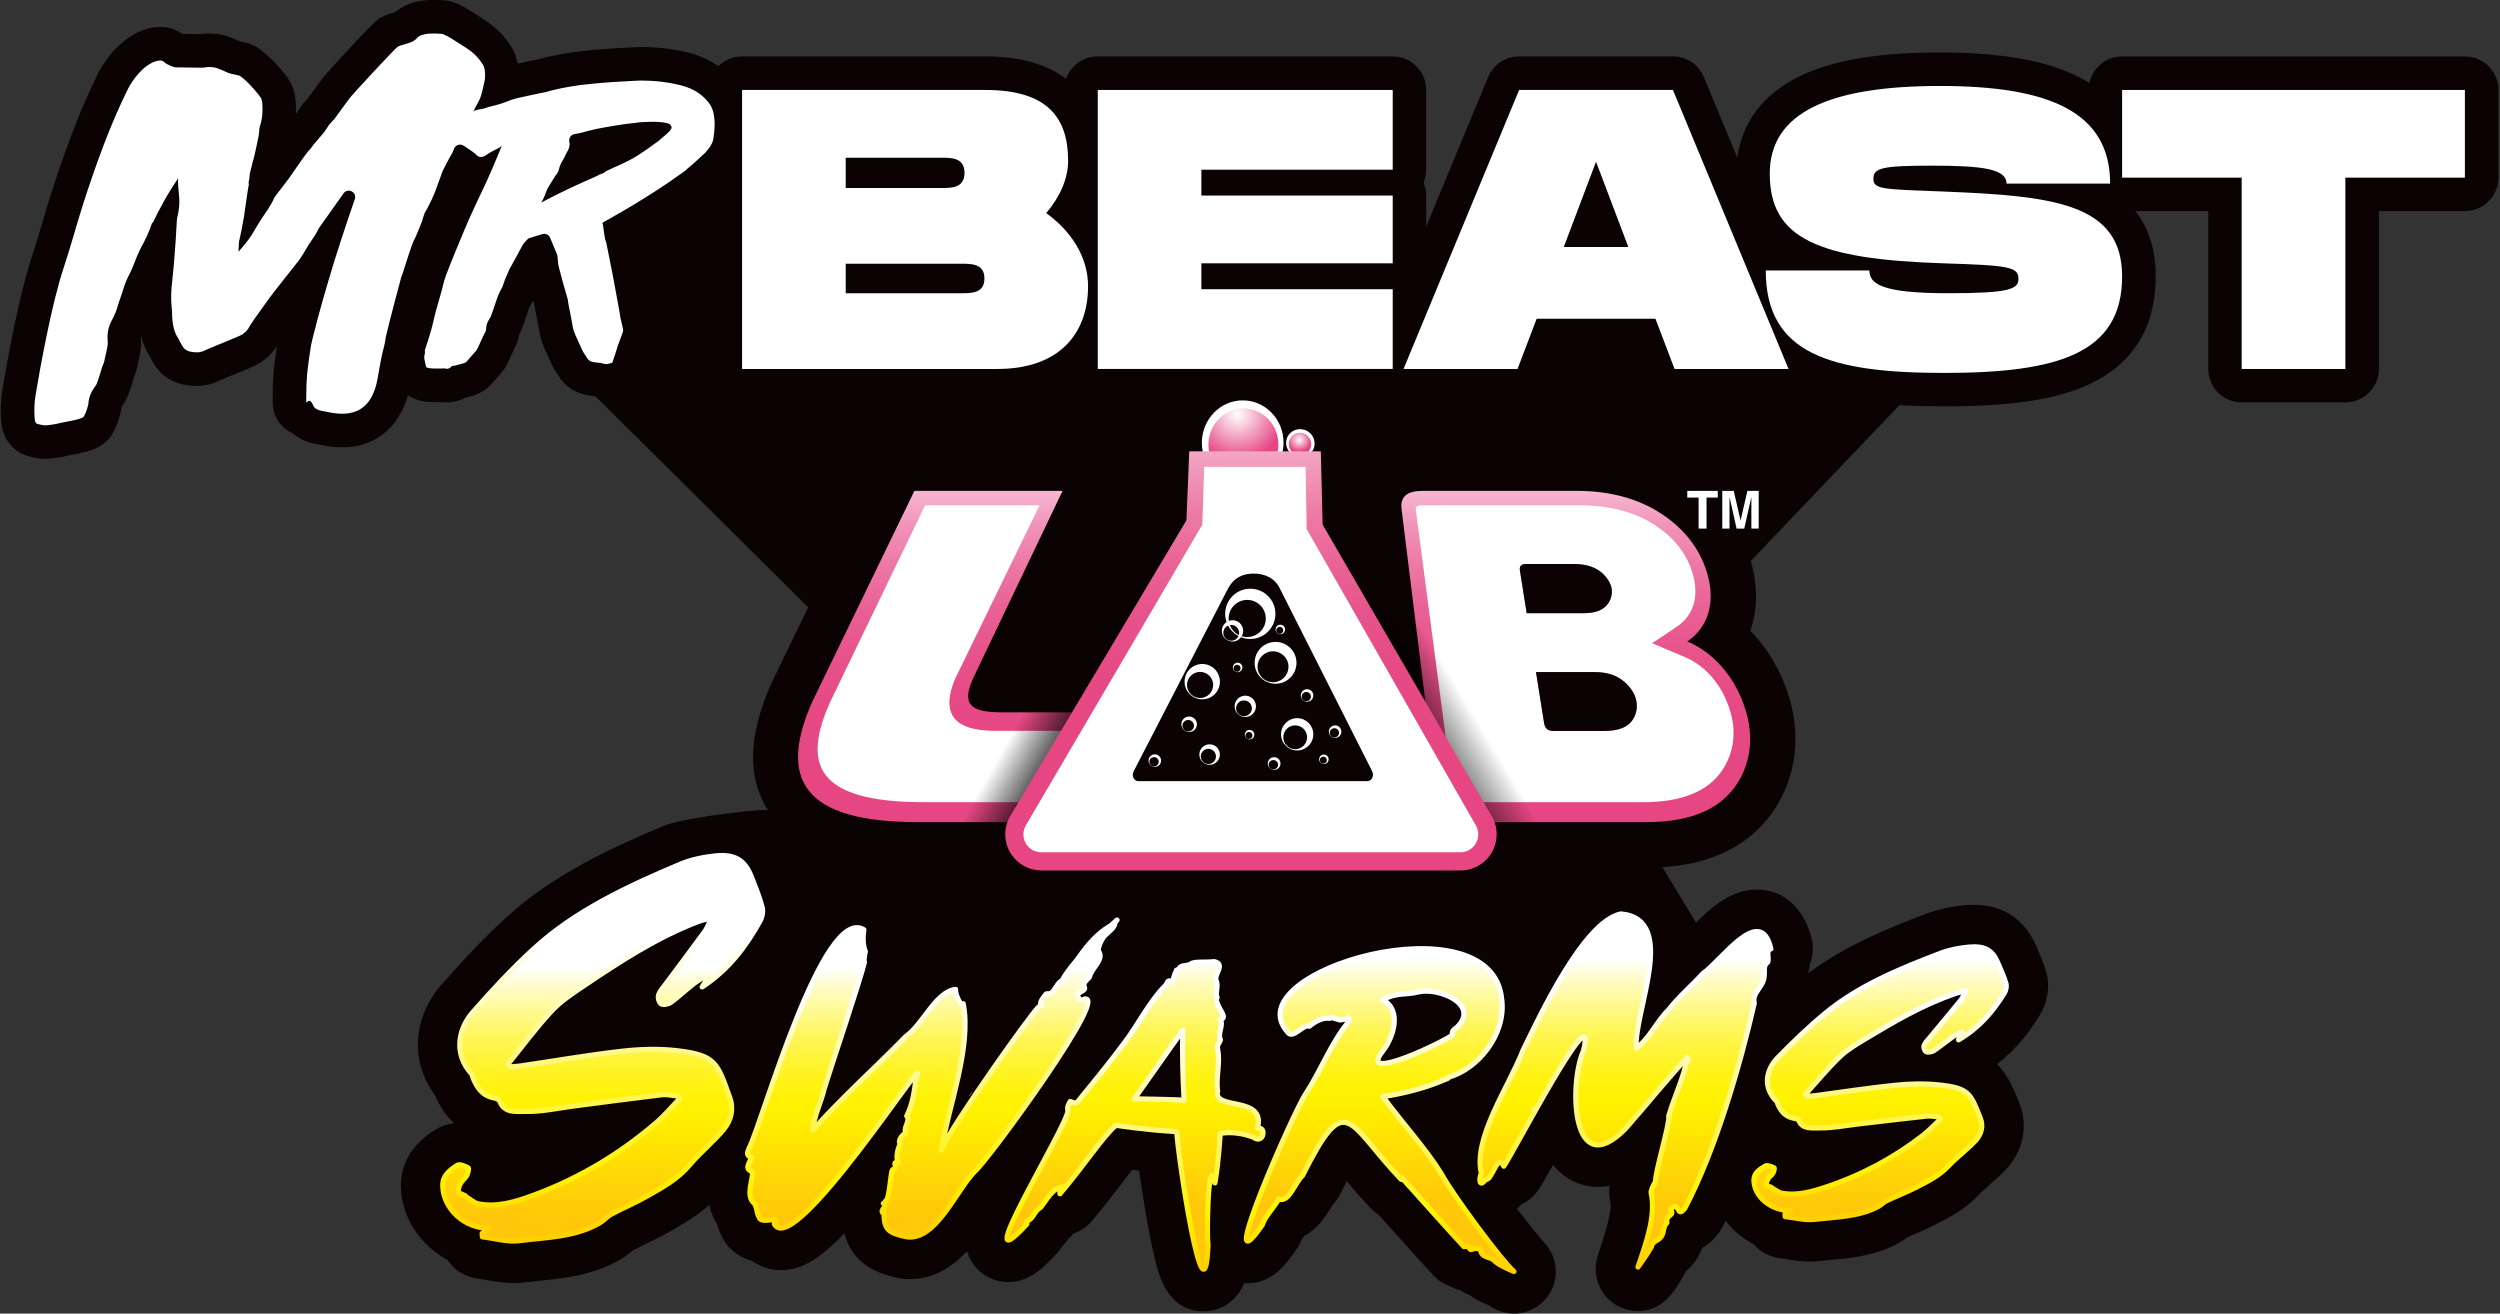
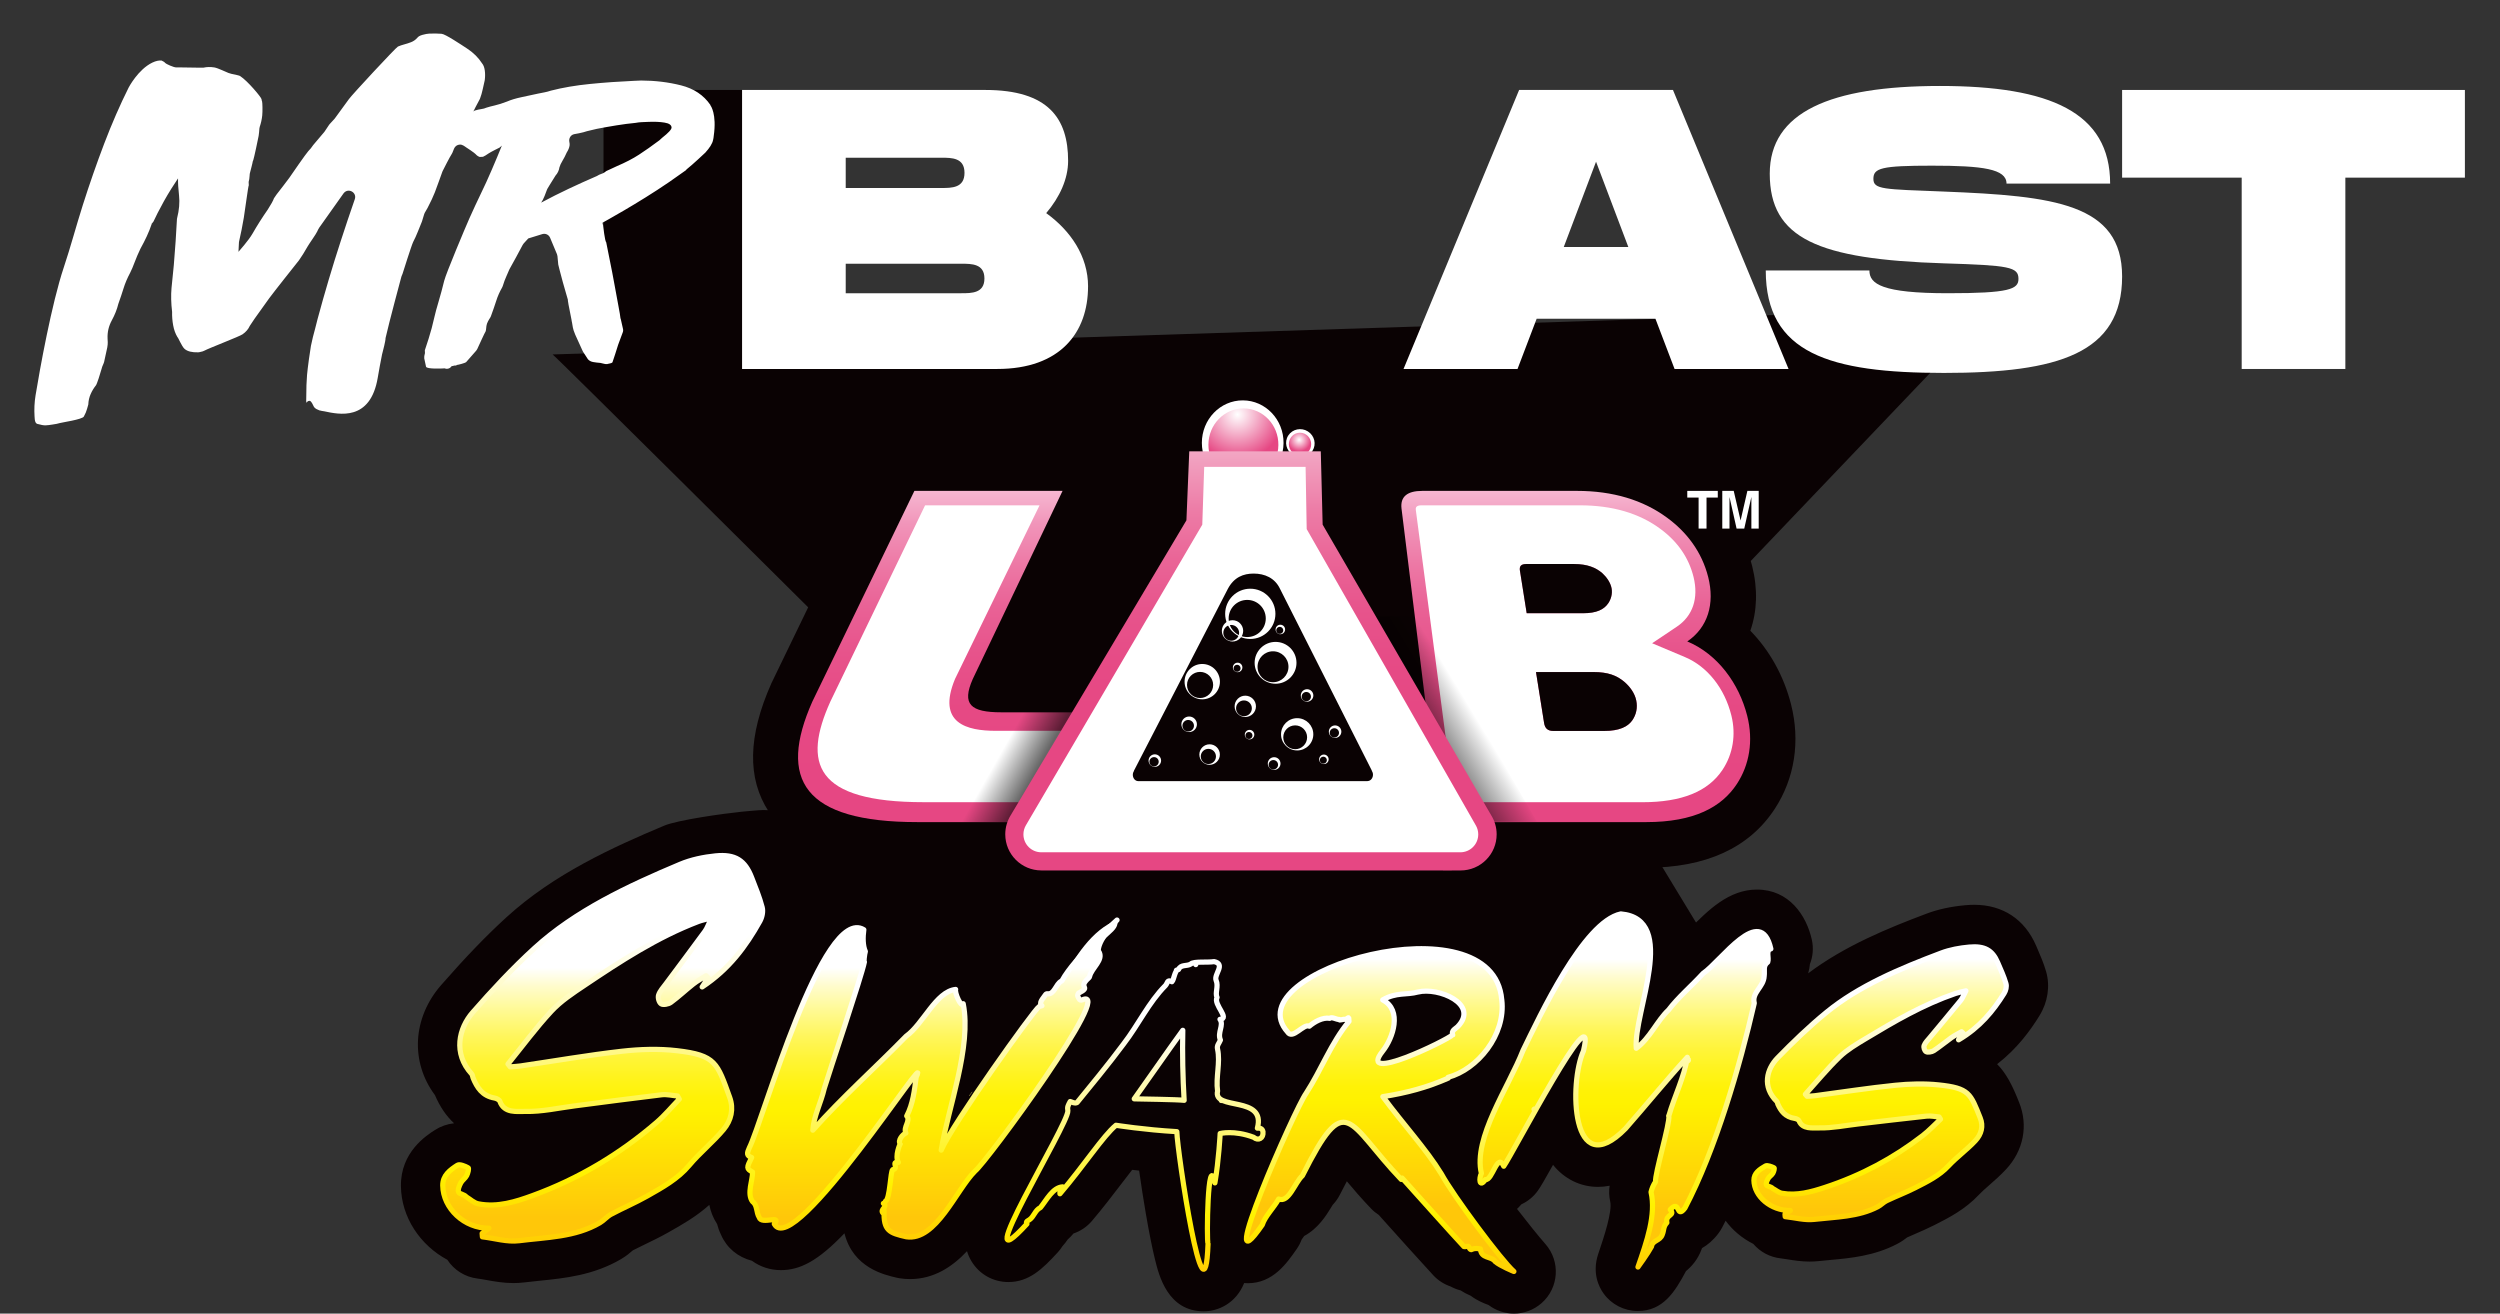
<svg xmlns="http://www.w3.org/2000/svg" width="1081" height="568" viewBox="0 0 1081 568" fill="none">
  <rect x="0" y="0" width="1081" height="568" fill="#333333" stroke="none" />
  <g clip-path="url(#clip0_5005_18987)">
    <path d="M881.925 439.054C885.454 433.391 886.527 426.347 884.776 420.237C883.702 416.505 882.296 413.258 881.043 410.382L880.43 408.95C875.521 397.522 866.011 391.233 853.663 391.233C852.435 391.233 851.144 391.297 849.828 391.412C843.615 391.974 837.952 393.201 833.018 395.068C816.503 401.293 797.763 408.899 781.861 420.864C782.27 419.445 782.5 418.102 782.602 416.888C783.894 413.628 784.239 409.96 783.433 406.304C781.094 395.835 773.629 384.65 759.696 384.65C747.526 384.65 738.629 393.585 730.768 401.497C729.809 397.177 728.096 393.048 725.361 389.328C721.705 384.356 714.764 378.194 702.479 377.108C701.943 377.057 701.418 377.044 700.882 377.044C699.642 377.044 698.402 377.172 697.187 377.427C683.689 380.24 672.273 392.307 660.615 411.545C657.241 406.713 652.703 402.61 647.117 399.491C638.412 394.607 627.444 392.14 614.533 392.14C593.914 392.14 561.523 399.938 545.352 416.466C545.199 414.076 544.585 411.468 543.205 408.784C541.581 405.639 537.58 400.079 528.952 398.148C527.661 397.854 526.331 397.714 525.015 397.714C524.158 397.714 523.302 397.778 522.458 397.893C522.049 397.918 521.218 397.918 520.656 397.918C517.307 397.944 512.769 397.969 508.307 399.861C505.47 400.449 503.118 401.421 501.162 402.61C501.775 399.12 501.456 395.528 500.177 391.846C498.567 387.257 495.192 383.512 490.795 381.441C488.353 380.291 485.72 379.715 483.074 379.715C480.952 379.715 478.83 380.086 476.798 380.84C461.599 386.452 451.871 400.181 445.019 412.388C444.482 412.938 444.01 413.488 443.575 414.025C440.967 415.482 438.717 417.578 437.004 420.173L436.902 420.314C435.534 422.129 434.499 423.906 433.719 425.632C433.502 425.9 433.259 426.181 433.016 426.488C432.377 425.082 431.559 423.778 430.6 422.602C429.961 420.506 428.951 418.511 427.558 416.735C424.107 412.286 418.814 409.742 413.254 409.742C412.602 409.742 411.95 409.781 411.285 409.845C402.299 410.829 395.997 415.84 391.191 421.196C391.357 420.531 391.485 419.943 391.587 419.457C391.855 418.077 391.958 416.684 391.919 415.329C392.61 412.133 392.431 408.796 391.395 405.69C391.395 405.422 391.434 405.026 391.51 404.514C392.482 397.407 389.171 390.389 383.061 386.618C379.277 384.279 374.969 383.052 370.597 383.052C361.381 383.052 354.044 387.973 347.857 395.464C348.01 392.869 347.806 390.3 347.179 387.884C345.965 383.167 344.277 378.859 342.795 375.05L351.5 368.556C344.763 351.082 339.663 350.264 329.807 350.264C328.337 350.264 322.495 350.813 320.91 350.967C313.305 351.734 293.146 354.508 287.164 357.026C264.947 366.357 239.522 377.887 219.005 396.614C210.185 404.668 201.493 413.68 190.832 425.849C178.33 440.115 177.384 459.187 188.071 473.529C190.205 478.527 192.967 482.592 196.341 485.698C193.376 486.031 190.563 487.015 188.083 488.6C184.402 490.965 173.179 498.136 173.358 512.875C173.524 526.399 181.743 538.466 193.427 544.73C196.277 549.114 200.981 552.182 206.478 552.847C207.59 552.975 208.958 553.23 210.402 553.486C213.649 554.074 217.676 554.803 222.06 554.803C223.658 554.803 225.243 554.7 226.764 554.509C228.861 554.24 231.034 554.023 233.322 553.793C244.226 552.693 256.587 551.441 268.552 544.436C270.865 543.081 272.527 541.623 273.627 540.665C273.627 540.665 273.652 540.639 273.665 540.639C275.339 539.77 277.116 538.913 278.97 538.019C282.114 536.497 285.374 534.925 288.71 533.046L289.298 532.714C294.884 529.556 301.046 526.079 306.709 520.992C307.245 523.702 308.268 526.527 310.07 529.275C310.416 530.605 310.94 532.228 311.796 533.966C314.238 539.591 319.057 543.592 325.129 545.151C328.682 547.759 333.003 549.204 337.643 549.204C345.939 549.204 353.698 545.254 365.139 533.276C368.872 548.168 382.243 551.223 387.854 552.502C388.276 552.604 388.711 552.681 389.133 552.745C390.564 552.962 392.034 553.077 393.479 553.077C403.935 553.077 411.912 547.631 418.137 541.01C418.572 542.454 419.172 543.886 420.042 545.318C423.429 550.98 429.411 554.355 436.02 554.355C444.917 554.355 450.733 548.769 457.419 541.47C458.173 540.639 458.838 539.77 459.413 538.85C460.372 537.789 461.126 536.779 461.688 535.935C462.494 535.245 463.248 534.478 463.925 533.647C464.002 533.557 464.079 533.468 464.143 533.378C467.185 532.343 469.959 530.502 472.132 527.958C476.951 522.283 481.144 516.786 484.851 511.929C486.295 510.024 487.995 507.813 489.555 505.831C490.501 505.946 491.511 506.061 492.559 506.176C493.415 512.236 494.451 518.921 495.448 524.712C496.879 533.021 498.234 539.808 499.5 544.896C501.136 551.517 504.984 567.01 520.464 567.01H520.49C526.689 567.01 534.372 563.674 537.977 554.79C538.488 554.828 539.012 554.866 539.536 554.866H539.549C550.44 554.866 556.384 546.276 560.73 540.013C561.599 538.76 562.302 537.405 562.826 535.986C563.095 535.59 563.529 534.989 563.939 534.439C570.062 531.141 573.577 525.351 575.418 522.347C575.673 521.925 576.018 521.35 576.261 520.979C577.501 519.688 578.537 518.205 579.355 516.607C580.48 514.37 581.477 512.453 582.371 510.791C585.248 514.242 588.699 518.256 592.828 522.577C593.838 523.638 594.963 524.545 596.164 525.325C603.22 533.199 615.735 547.133 619.8 551.479C621.845 553.665 624.389 555.301 627.214 556.26C628.594 557.014 630.064 557.602 631.598 557.985C632.864 558.829 634.296 559.596 635.919 560.274C638.833 562.459 641.697 563.572 643.64 564.275C646.861 566.729 650.734 567.982 654.633 567.982C658.877 567.982 663.147 566.499 666.585 563.469C674.101 556.861 674.83 545.42 668.221 537.904C665.256 534.529 660.667 528.841 655.963 522.743C656.64 522.091 657.266 521.426 657.829 520.762C660.615 519.471 663.07 517.489 664.923 514.907C666.189 513.156 667.761 510.42 671.532 503.684C676.415 509.768 683.356 513.207 690.949 513.207C692.649 513.207 694.337 513.041 696.011 512.709C695.653 514.971 695.743 517.298 696.254 519.535C697.251 523.855 693.404 535.258 691.563 540.741L691.09 542.147C688.316 550.444 691.346 556.477 693.404 559.328C696.804 564.057 702.313 566.87 708.142 566.87H708.168C719.084 566.87 724.146 558.74 729.029 549.613C731.343 547.721 734.104 544.73 735.753 540.217C735.817 540.038 735.881 539.872 735.945 539.693C738.31 538.364 740.726 536.357 742.976 533.404C743.589 532.599 744.139 531.742 744.612 530.847C745.136 529.863 745.647 528.853 746.159 527.843C749.226 532.011 753.33 535.462 758.136 537.865C761.063 541.291 765.243 543.605 769.986 544.116C770.804 544.206 771.852 544.372 772.964 544.551C775.597 544.973 778.883 545.509 782.513 545.509C783.855 545.509 785.197 545.433 786.476 545.292C788.176 545.1 789.889 544.947 791.602 544.794C800 544.027 810.444 543.081 820.389 537.852C822.268 536.868 823.699 535.794 824.645 535.066C825.821 534.529 827.087 533.979 828.391 533.417C830.922 532.317 833.529 531.193 836.252 529.812L836.712 529.582C842.516 526.642 849.738 522.986 855.733 516.556C856.909 515.303 858.533 513.872 860.258 512.363C862.483 510.42 865.001 508.209 867.417 505.614C874.984 497.497 877.094 486.67 873.054 476.648L872.632 475.6C869.999 469.017 867.353 463.942 863.556 460.133C872.453 453.217 877.963 445.471 881.913 439.117L881.925 439.054Z" fill="#0A0203" />
    <path d="M265.625 481.185L376.133 312.426L680.366 311.607L782.808 480.367L265.625 481.185Z" fill="#0A0203" />
    <path d="M421.526 506.47C413.498 514.421 404.716 536.752 391.882 534.784C384.609 533.122 381.912 532.189 382.295 523.445C381.656 523.931 381.861 524.302 381.912 524.647C380.109 522.896 384.187 521.95 381.976 520.352C382.589 520.288 382.871 519.406 382.871 519.406C384.852 518.562 384.992 506.508 386.002 505.741C388.93 505.307 385.056 502.136 388.457 502.622C386.769 499.912 389.249 494.441 389.275 494.62C388.06 493.214 390.323 490.453 391.703 489.942C390.464 487.283 393.825 484.841 392.1 482.515L392.061 482.566C394.784 477.312 395.436 471.355 396.152 465.744C403.911 449.484 343.154 545.049 334.807 529.236C338.233 525.12 329.157 529.684 328.275 526.373C326.907 524.136 327.597 521.196 325.386 519.547C322.829 516.134 325.539 510.19 325.399 506.802C322.701 505.294 322.765 505.064 325.015 500.513C322.701 499.644 322.983 498.659 324.018 496.295C329.783 484.892 355.873 391.143 373.513 402.008C373.066 405.268 373.053 408.86 374.178 411.429C373.82 412.426 373.36 416.696 373.769 415.941C372.529 422.256 358.442 463.839 356.41 470.678C355.042 476.711 351.834 482.681 351.463 488.702C364.131 474.449 378.46 461.73 391.819 448.052C399.22 442.786 404.691 428.763 413.217 427.83C412.693 429.223 415.646 435.934 416.489 434.004C420.222 452.743 409.919 479.089 406.979 497.33C411.606 486.362 447.156 436.547 449.316 435.244C449.393 435.205 449.469 435.18 449.546 435.154C449.878 435.077 450.211 435.001 450.53 434.886C448.945 433.582 451.105 431.69 452.077 430.118C452.269 429.811 452.614 429.657 452.959 429.709C455.925 430.092 456.487 425.529 458.903 424.263C459.069 424.174 459.21 424.059 459.299 423.892C464.502 414.203 472.197 401.816 482.999 397.828C484.75 402.813 475.316 405.472 474.882 410.752C474.869 410.969 474.946 411.173 475.061 411.352C477.515 414.957 471.929 418.562 471.136 422.256C471.098 422.448 470.996 422.627 470.855 422.755C465.486 427.574 472.389 426.372 466.355 429.453H466.407C465.512 430.45 466.266 431.153 466.586 431.882C466.816 432.38 467.365 432.61 467.864 432.38C483.012 425.541 426.102 503.223 421.5 506.47H421.526ZM419.66 472.953L419.762 473.03L419.66 472.953Z" fill="url(#paint0_linear_5005_18987)" />
-     <path d="M546.107 489.43C546.401 492.179 544.087 493.495 542.08 491.769C533.643 488.574 527.597 490.133 527.597 490.133C527.597 490.133 527.022 501.689 525.322 511.481C522.203 497.087 521.653 536.791 522.356 537.839C520.925 577.53 509.024 497.65 508.857 489.328C494.758 488.523 482.55 486.567 482.55 486.567C476.99 491.169 468.988 503.632 458.314 516.185C458.161 514.945 459.068 514.152 459.464 513.194C455.169 513.5 452.574 518.844 449.865 522.18C447.538 523.279 447.129 526.028 445.135 527.408C444.483 527.868 443.345 528.188 444.048 529.211C417.064 558.701 462.226 485.877 461.74 480.316C461.42 478.629 461.868 477.964 462.75 476.302C463.785 476.583 464.514 477.248 465.702 476.762C470.496 470.895 479.674 459.761 485.874 451.363C492.163 443.207 496.752 433.377 503.911 426.18C504.959 425.068 504.588 423.355 506.736 424.506C507.656 423.701 507.924 419.354 509.624 419.15L509.599 419.214C510.57 416.875 513.28 417.936 514.917 416.823C516.208 415.571 521.998 416.299 524.989 415.801C530.115 416.938 524.785 421.297 525.846 423.905C526.984 426.5 525.271 429.376 526.255 431.281C524.542 434.285 532.033 440.472 527.521 440.766C529.336 443.258 526.281 446.467 527.712 449.727C527.175 451.094 526.05 452.053 526.472 453.638C527.738 459.454 525.629 465.782 526.485 471.79C524.427 480.405 547.577 473.515 543.691 487.82C544.829 487.679 545.915 488.024 546.12 489.417L546.107 489.43ZM512.015 475.778C511.44 465.692 511.21 455.581 511.44 445.508C504.32 455.3 497.494 465.296 490.45 475.139C492.904 475.216 509.228 475.407 512.028 475.778H512.015ZM508.679 419.521C508.679 419.521 508.679 419.521 508.679 419.533C508.653 419.533 508.679 419.521 508.679 419.521ZM517.051 417.092C517.051 417.092 517.051 417.079 517.051 417.066C517.051 417.066 517.051 417.066 517.051 417.092ZM528.07 475.855C528.07 475.689 528.185 475.816 528.262 475.829L528.07 475.855Z" fill="url(#paint1_linear_5005_18987)" />
    <path d="M649.366 432.317C651.194 447.58 638.769 462.459 626.14 465.834C626.165 465.949 626.191 466.064 626.229 466.179C617.141 470.205 608.141 472.596 597.941 474.194C606.825 486.248 616.642 496.819 623.238 507.582C628.466 517.17 647.18 541.316 654.607 549.779C652.498 547.388 648.663 547.363 646.49 545.471C644.905 543.055 640.405 544.359 640.15 540.064C638.948 539.885 637.836 539.616 636.519 540.192C636.161 540.575 635.727 540.255 635.458 539.859C634.973 538.133 634.18 539.284 633.004 539.016C628.3 533.992 611.401 515.112 606.275 509.398L605.892 509.973C582.397 485.404 582.346 470.282 563.158 508.375C559.86 511.353 557.278 520.289 552.894 518.448C550.861 522.155 546.937 525.964 545.825 529.607C524.247 560.734 559.976 479.268 564.782 472.711C571.301 462.651 575.635 450.852 583.304 441.636C583.304 438.887 582.934 440.536 581.642 440.792C580.952 440.511 578.856 441.482 579.188 440.83C577.872 440.92 575.903 439.514 574.97 440.332C571.889 439.782 568.348 441.866 566.137 443.732C563.683 442.441 558.902 449.74 556.767 446.25C533.246 419.943 645.685 387.858 649.353 432.317H649.366ZM613.101 428.942C608.308 430.297 603.757 428.942 597.89 432.355C606.428 436.791 602.389 448.845 597.864 454.508C586.411 468.953 625.833 449.804 628.159 447.413C628.159 447.541 628.134 447.656 628.147 447.643C627.482 445.598 629.041 445.087 630.256 443.975C639.881 434.132 621.857 426.718 613.114 428.955L613.101 428.942ZM611.145 494.071C611.196 494.148 611.273 494.212 611.35 494.275L611.145 494.045V494.071Z" fill="url(#paint2_linear_5005_18987)" />
    <path d="M765.715 410.255C763.375 410.97 765.037 414.166 764.373 416.007C762.187 417.72 763.171 419.484 762.826 422.117C762.608 426.783 757.329 429.25 758.556 433.75C752.318 460.964 741.823 497.165 728.568 522.361C724.631 527.512 726.663 518.296 722.215 523.025C724.592 525.722 720.003 525.045 720.757 528.675C719.083 530.542 719.607 531.807 718.776 533.827C717.868 536.588 714.494 536.255 714.123 538.991C712.589 541.893 706.99 551.633 708.256 547.862C711.362 538.569 716.143 525.224 713.906 515.445C714.276 513.885 715.043 512.134 715.874 510.971C715.427 507.814 722.215 485.495 721.601 482.491C724.004 474.067 728.376 465.489 729.59 457.168C720.566 466.959 711.975 477.659 702.887 487.975C679.264 512.032 678.433 468.199 684.697 454.407C691.203 427.422 654.056 498.955 650.209 504.273C647.447 498.047 645.313 510.639 642.27 510.051C639.599 513.898 639.445 509.475 640.558 507.379C636.889 492.116 652.318 470.142 658.543 454.215C665.727 439.502 684.774 398.533 700.854 395.184C725.998 397.408 706.249 437.725 707.514 453.269C713.356 449.038 716.705 441.138 721.46 436.741C725.666 431.206 731.393 426.387 736.416 420.903C744.227 415.598 761.292 390.505 765.715 410.293V410.255ZM663.298 479.678C663.388 479.755 663.477 479.832 663.579 479.921C663.541 479.793 663.503 479.678 663.464 479.551C663.413 479.589 663.362 479.64 663.298 479.678ZM718.546 525.403V525.262V525.403ZM721.524 482.516C721.524 482.516 721.575 482.478 721.601 482.452C721.601 482.491 721.575 482.516 721.563 482.555L721.524 482.516ZM729.808 458.305C729.808 458.408 729.923 458.497 729.987 458.599C730.191 458.344 730.127 458.165 729.897 457.96C729.859 458.075 729.808 458.19 729.808 458.305Z" fill="url(#paint3_linear_5005_18987)" />
    <path d="M846.874 449.561C847.782 448.283 848.319 447.529 848.855 446.775C848.625 446.557 848.408 446.353 848.178 446.135C846.721 446.979 845.161 447.72 843.806 448.679C841.211 450.52 838.808 452.565 836.149 454.316C835.357 454.841 833.554 455.135 832.877 454.751C832.135 454.329 831.701 452.859 831.995 452.067C832.455 450.827 833.58 449.74 834.5 448.628C838.936 443.272 843.423 437.954 847.807 432.573C848.625 431.563 849.047 430.323 850.057 428.431C847.986 428.942 846.721 429.16 845.545 429.569C831.394 434.426 819.007 441.712 806.723 449.101C802.748 451.491 798.632 453.933 795.461 456.988C790.144 462.114 785.542 467.751 780.633 473.171C780.889 473.465 781.145 473.746 781.4 474.04C782.563 473.951 783.739 473.925 784.89 473.772C796.395 472.251 807.848 470.461 819.404 469.285C825.642 468.646 832.11 468.467 838.322 469.119C851.514 470.5 852.013 472.852 856.244 483.385C857.676 486.951 856.768 490.428 854.16 493.228C850.581 497.075 846.069 500.322 842.477 504.17C838.565 508.362 833.299 510.97 828.045 513.629C824.082 515.636 819.838 517.247 815.812 519.164C814.393 519.841 813.357 521.056 811.964 521.784C803.566 526.195 793.774 526.195 784.417 527.268C780.39 527.729 776.083 526.527 771.915 526.079C771.89 525.734 771.851 525.376 771.826 525.031C772.567 524.52 773.309 524.009 774.139 523.433C765.754 523.51 758.493 517.362 758.391 510.369C758.353 507.276 760.858 505.627 763.415 504.157C764.118 503.748 765.997 504.425 767.071 504.962C767.39 505.116 766.994 506.598 766.572 507.327C766.086 508.158 765.025 508.759 764.552 509.59C764.054 510.472 763.466 511.648 763.824 512.415C764.092 512.977 765.805 513.079 766.457 513.859C767.825 514.588 769.09 515.725 770.573 515.981C777.067 517.106 783.254 515.355 789.057 513.45C804.87 508.273 818.956 500.654 831.381 491.029C834.168 488.869 836.52 486.325 839.064 483.947C838.872 483.628 838.667 483.295 838.476 482.976C836.673 482.835 834.82 482.413 833.056 482.605C823.2 483.653 813.37 484.855 803.527 485.992C797.89 486.644 792.24 487.82 786.628 487.705C783.842 487.641 779.393 488.396 777.898 484.625C777.719 484.164 776.773 483.717 776.095 483.615C771.877 482.963 770.1 480.394 768.745 477.453C768.566 477.057 768.579 476.559 768.285 476.265C761.842 469.95 763.913 462.255 768.63 457.423C775.29 450.609 782.218 443.911 789.747 437.75C803.668 426.347 821.462 418.857 839.409 412.082C843.129 410.676 847.36 409.896 851.45 409.525C858.225 408.912 861.523 410.906 863.786 416.172C865.077 419.189 866.483 422.193 867.378 425.299C867.749 426.603 867.339 428.316 866.573 429.543C861.83 437.149 856.129 444.154 846.9 449.625L846.874 449.561Z" fill="url(#paint4_linear_5005_18987)" />
    <path d="M303.641 426.731C304.792 424.928 305.469 423.855 306.147 422.794C305.865 422.5 305.571 422.193 305.29 421.899C303.437 423.088 301.455 424.149 299.755 425.491C296.457 428.086 293.428 430.975 290.04 433.455C289.03 434.196 286.742 434.618 285.899 434.068C284.965 433.467 284.403 431.397 284.774 430.272C285.349 428.508 286.793 426.974 287.957 425.401C293.581 417.834 299.27 410.318 304.817 402.712C305.865 401.28 306.39 399.529 307.668 396.857C305.047 397.586 303.437 397.893 301.941 398.455C283.994 405.307 268.297 415.61 252.727 426.053C247.691 429.428 242.462 432.879 238.449 437.2C231.712 444.448 225.87 452.412 219.645 460.081C219.965 460.49 220.297 460.899 220.616 461.309C222.099 461.181 223.582 461.142 225.052 460.925C239.637 458.778 254.159 456.246 268.808 454.572C276.708 453.677 284.927 453.409 292.789 454.329C309.521 456.285 310.148 459.608 315.517 474.488C317.332 479.524 316.181 484.446 312.87 488.395C308.32 493.828 302.606 498.43 298.055 503.85C293.095 509.781 286.41 513.45 279.763 517.208C274.739 520.046 269.358 522.321 264.244 525.044C262.442 526.003 261.125 527.716 259.361 528.738C248.713 534.976 236.301 534.976 224.439 536.485C219.338 537.137 213.88 535.436 208.588 534.81C208.549 534.312 208.511 533.826 208.473 533.327C209.419 532.599 210.365 531.883 211.413 531.077C200.777 531.193 191.574 522.487 191.446 512.619C191.395 508.247 194.578 505.908 197.812 503.837C198.707 503.262 201.084 504.208 202.439 504.975C202.835 505.192 202.337 507.289 201.8 508.324C201.186 509.5 199.844 510.344 199.231 511.52C198.592 512.76 197.85 514.434 198.31 515.508C198.655 516.313 200.816 516.454 201.647 517.553C203.385 518.589 204.983 520.186 206.875 520.544C215.107 522.142 222.956 519.65 230.306 516.965C250.349 509.641 268.207 498.89 283.968 485.276C287.509 482.221 290.475 478.617 293.722 475.267C293.466 474.807 293.223 474.36 292.968 473.9C290.679 473.708 288.327 473.107 286.103 473.376C273.614 474.858 261.138 476.546 248.662 478.156C241.516 479.077 234.345 480.739 227.225 480.572C223.697 480.496 218.047 481.557 216.155 476.226C215.925 475.574 214.724 474.935 213.867 474.794C208.524 473.874 206.274 470.244 204.548 466.077C204.318 465.527 204.344 464.811 203.96 464.389C195.792 455.454 198.413 444.589 204.395 437.762C212.832 428.137 221.626 418.665 231.162 409.972C248.815 393.866 271.377 383.269 294.131 373.707C298.848 371.726 304.216 370.614 309.394 370.09C317.984 369.233 322.164 372.046 325.027 379.473C326.663 383.729 328.453 387.986 329.578 392.37C330.051 394.211 329.527 396.64 328.555 398.378C322.547 409.116 315.312 419.023 303.616 426.744L303.641 426.731Z" fill="url(#paint5_linear_5005_18987)" />
    <path d="M419.66 472.953L419.762 473.03M421.526 506.47C413.498 514.421 404.716 536.752 391.882 534.784C384.609 533.122 381.912 532.189 382.295 523.445C381.656 523.931 381.861 524.302 381.912 524.647C380.109 522.896 384.187 521.95 381.976 520.352C382.589 520.288 382.871 519.406 382.871 519.406C384.852 518.562 384.992 506.508 386.002 505.741C388.93 505.307 385.056 502.136 388.457 502.622C386.769 499.912 389.249 494.441 389.275 494.62C388.06 493.214 390.323 490.453 391.703 489.942C390.464 487.283 393.825 484.841 392.1 482.515L392.061 482.566C394.784 477.312 395.436 471.355 396.152 465.744C403.911 449.484 343.154 545.049 334.807 529.236C338.233 525.12 329.157 529.684 328.275 526.373C326.907 524.136 327.597 521.196 325.386 519.547C322.829 516.134 325.539 510.19 325.399 506.802C322.701 505.294 322.765 505.064 325.015 500.513C322.701 499.644 322.983 498.659 324.018 496.295C329.783 484.892 355.873 391.143 373.513 402.008C373.066 405.268 373.053 408.86 374.178 411.429C373.82 412.426 373.36 416.696 373.769 415.941C372.529 422.256 358.442 463.839 356.41 470.678C355.042 476.711 351.834 482.681 351.463 488.702C364.131 474.449 378.46 461.73 391.819 448.052C399.22 442.786 404.691 428.763 413.217 427.83C412.693 429.223 415.646 435.934 416.489 434.004C420.222 452.743 409.919 479.089 406.979 497.33C411.606 486.362 447.156 436.547 449.316 435.244C449.393 435.205 449.469 435.18 449.546 435.154C449.878 435.077 450.211 435.001 450.53 434.886C448.945 433.582 451.106 431.69 452.077 430.118C452.269 429.811 452.614 429.657 452.959 429.709C455.925 430.092 456.487 425.529 458.903 424.263C459.069 424.174 459.21 424.059 459.299 423.892C464.502 414.203 482.999 397.828 482.999 397.828C482.999 397.828 475.316 405.472 474.882 410.752C474.869 410.969 474.946 411.173 475.061 411.352C477.515 414.957 471.929 418.562 471.136 422.256C471.098 422.448 470.996 422.627 470.855 422.755C465.486 427.574 472.389 426.372 466.355 429.453H466.407C465.512 430.45 466.266 431.153 466.586 431.882C466.816 432.38 467.365 432.61 467.864 432.38C483.012 425.541 426.102 503.223 421.5 506.47H421.526Z" stroke="url(#paint6_linear_5005_18987)" stroke-width="2.25" stroke-linejoin="round" />
    <path d="M546.107 489.43C546.401 492.179 544.087 493.495 542.08 491.769C533.643 488.574 527.597 490.133 527.597 490.133C527.597 490.133 527.022 501.689 525.322 511.481C522.203 497.087 521.653 536.791 522.356 537.839C520.925 577.53 509.024 497.65 508.858 489.328C494.758 488.523 482.55 486.567 482.55 486.567C476.99 491.169 468.988 503.632 458.314 516.185C458.161 514.945 459.068 514.152 459.464 513.194C455.169 513.5 452.574 518.844 449.865 522.18C447.538 523.279 447.129 526.028 445.135 527.408C444.483 527.868 443.345 528.188 444.048 529.211C417.064 558.701 462.226 485.877 461.74 480.316C461.42 478.629 461.868 477.964 462.75 476.302C463.785 476.583 464.514 477.248 465.702 476.762C470.496 470.895 479.674 459.761 485.874 451.363C492.163 443.207 496.752 433.377 503.911 426.18C504.959 425.068 504.588 423.355 506.736 424.506C507.656 423.701 507.924 419.354 509.624 419.15L509.599 419.214C510.57 416.875 513.28 417.936 514.917 416.823C516.208 415.571 521.998 416.299 524.989 415.801C530.115 416.938 524.785 421.297 525.846 423.905C526.984 426.5 525.271 429.376 526.255 431.281C524.542 434.285 532.033 440.472 527.521 440.766C529.336 443.258 526.281 446.467 527.712 449.727C527.175 451.094 526.05 452.053 526.472 453.638C527.738 459.454 525.629 465.782 526.485 471.79C524.427 480.405 547.577 473.515 543.691 487.82C544.829 487.679 545.915 488.024 546.12 489.417L546.107 489.43ZM512.015 475.778C511.44 465.692 511.21 455.581 511.44 445.508C504.32 455.3 497.494 465.296 490.45 475.139C492.904 475.216 509.228 475.407 512.028 475.778H512.015ZM508.679 419.521C508.679 419.521 508.679 419.521 508.679 419.533C508.653 419.533 508.679 419.521 508.679 419.521ZM517.051 417.092C517.051 417.092 517.051 417.079 517.051 417.066C517.051 417.066 517.051 417.066 517.051 417.092ZM528.07 475.855C528.07 475.689 528.185 475.816 528.262 475.829L528.07 475.855Z" stroke="url(#paint7_linear_5005_18987)" stroke-width="2.25" stroke-linejoin="round" />
    <path d="M649.366 432.317C651.194 447.58 638.769 462.459 626.14 465.834C626.165 465.949 626.191 466.064 626.229 466.179C617.141 470.205 608.141 472.596 597.941 474.194C606.825 486.248 616.642 496.819 623.238 507.582C628.466 517.17 649.366 545.266 654.607 549.779C654.607 549.779 648.663 547.363 646.49 545.471C644.905 543.055 640.405 544.359 640.15 540.064C638.948 539.885 637.836 539.616 636.519 540.192C636.161 540.575 635.727 540.255 635.458 539.859C634.973 538.133 634.18 539.284 633.004 539.016C628.3 533.992 611.401 515.112 606.275 509.398L605.892 509.973C582.397 485.404 582.346 470.282 563.158 508.375C559.86 511.353 557.278 520.289 552.894 518.448C550.861 522.155 546.937 525.964 545.825 529.607C524.247 560.734 559.976 479.268 564.782 472.711C571.301 462.651 575.635 450.852 583.304 441.636C583.304 438.887 582.934 440.536 581.642 440.792C580.952 440.511 578.856 441.482 579.188 440.83C577.872 440.92 575.903 439.514 574.97 440.332C571.889 439.782 568.348 441.866 566.137 443.732C563.683 442.441 558.902 449.74 556.767 446.25C533.246 419.943 645.685 387.858 649.353 432.317H649.366ZM613.101 428.942C608.308 430.297 603.757 428.942 597.89 432.355C606.428 436.791 602.389 448.845 597.864 454.508C586.411 468.953 625.833 449.804 628.159 447.413C628.159 447.541 628.134 447.656 628.147 447.643C627.482 445.598 629.041 445.087 630.256 443.975C639.881 434.132 621.857 426.718 613.114 428.955L613.101 428.942Z" stroke="url(#paint8_linear_5005_18987)" stroke-width="2.25" stroke-linejoin="round" />
    <path d="M765.715 410.255C763.375 410.97 765.037 414.166 764.373 416.007C762.187 417.72 763.171 419.484 762.826 422.117C762.608 426.783 757.329 429.25 758.556 433.75C752.318 460.964 741.823 497.165 728.568 522.36C724.631 527.512 726.663 518.296 722.215 523.025C724.592 525.722 720.003 525.045 720.757 528.675C719.083 530.542 719.607 531.807 718.776 533.827C717.868 536.588 714.494 536.255 714.123 538.991C712.589 541.893 708.256 547.862 708.256 547.862C712.103 536.818 716.143 525.224 713.906 515.445C714.276 513.885 715.043 512.134 715.874 510.971C715.427 507.814 722.215 485.495 721.601 482.491C724.004 474.067 728.376 465.489 729.59 457.168C720.566 466.959 711.975 477.659 702.887 487.975C679.264 512.032 678.433 468.199 684.697 454.407C691.203 427.422 654.056 498.955 650.209 504.273C647.447 498.047 645.313 510.639 642.27 510.051C639.599 513.898 639.445 509.475 640.558 507.379C636.889 492.116 652.318 470.142 658.543 454.215C665.727 439.502 684.774 398.533 700.854 395.184C725.998 397.408 706.249 437.725 707.514 453.269C713.356 449.038 716.705 441.138 721.46 436.741C725.666 431.206 731.393 426.387 736.416 420.903C744.227 415.598 761.292 390.505 765.715 410.293V410.255ZM663.298 479.678C663.388 479.755 663.477 479.832 663.579 479.921C663.541 479.793 663.503 479.678 663.464 479.551C663.413 479.589 663.362 479.64 663.298 479.678ZM721.524 482.516C721.524 482.516 721.575 482.478 721.601 482.452C721.601 482.491 721.575 482.516 721.563 482.555L721.524 482.516ZM729.808 458.305C729.808 458.408 729.923 458.497 729.987 458.599C730.191 458.344 730.127 458.165 729.897 457.96C729.859 458.075 729.808 458.19 729.808 458.305Z" stroke="url(#paint9_linear_5005_18987)" stroke-width="2.25" stroke-linejoin="round" />
    <path d="M846.874 449.561C847.782 448.283 848.319 447.529 848.855 446.775C848.625 446.557 848.408 446.353 848.178 446.135C846.721 446.979 845.161 447.72 843.806 448.679C841.211 450.52 838.808 452.565 836.149 454.316C835.357 454.841 833.554 455.135 832.877 454.751C832.135 454.329 831.701 452.859 831.995 452.067C832.455 450.827 833.58 449.74 834.5 448.628C838.936 443.272 843.423 437.954 847.807 432.573C848.625 431.563 849.047 430.323 850.057 428.431C847.986 428.942 846.721 429.16 845.545 429.569C831.394 434.426 819.007 441.712 806.723 449.101C802.748 451.491 798.632 453.933 795.461 456.988C790.144 462.114 785.542 467.751 780.633 473.171C780.889 473.465 781.145 473.746 781.4 474.04C782.563 473.951 783.739 473.925 784.89 473.772C796.395 472.251 807.848 470.461 819.404 469.285C825.642 468.646 832.11 468.467 838.322 469.119C851.514 470.5 852.013 472.852 856.244 483.385C857.676 486.951 856.768 490.428 854.16 493.228C850.581 497.075 846.069 500.322 842.477 504.17C838.565 508.362 833.299 510.97 828.045 513.629C824.082 515.636 819.838 517.247 815.812 519.164C814.393 519.841 813.357 521.056 811.964 521.784C803.566 526.195 793.774 526.195 784.417 527.268C780.39 527.729 776.083 526.527 771.915 526.079C771.89 525.734 771.851 525.376 771.826 525.031C772.567 524.52 773.309 524.009 774.139 523.433C765.754 523.51 758.493 517.362 758.391 510.369C758.353 507.276 760.858 505.627 763.415 504.157C764.118 503.748 765.997 504.425 767.071 504.962C767.39 505.116 766.994 506.598 766.572 507.327C766.086 508.158 765.025 508.759 764.552 509.59C764.054 510.472 763.466 511.648 763.824 512.415C764.092 512.977 765.805 513.079 766.457 513.859C767.825 514.588 769.09 515.725 770.573 515.981C777.067 517.106 783.254 515.355 789.057 513.45C804.87 508.273 818.956 500.654 831.381 491.029C834.168 488.869 836.52 486.325 839.064 483.947C838.872 483.628 838.667 483.295 838.476 482.976C836.673 482.835 834.82 482.413 833.056 482.605C823.2 483.653 813.37 484.855 803.527 485.992C797.89 486.644 792.24 487.82 786.628 487.705C783.842 487.641 779.393 488.396 777.898 484.625C777.719 484.164 776.773 483.717 776.095 483.615C771.877 482.963 770.1 480.394 768.745 477.453C768.566 477.057 768.579 476.559 768.285 476.265C761.842 469.95 763.913 462.255 768.63 457.423C775.29 450.609 782.218 443.911 789.747 437.75C803.668 426.347 821.462 418.857 839.409 412.082C843.129 410.676 847.36 409.896 851.45 409.525C858.225 408.912 861.523 410.906 863.786 416.172C865.077 419.189 866.483 422.193 867.378 425.299C867.749 426.603 867.339 428.316 866.573 429.543C861.83 437.149 856.129 444.154 846.9 449.625L846.874 449.561Z" stroke="url(#paint10_linear_5005_18987)" stroke-width="2.25" stroke-linejoin="round" />
    <path d="M303.641 426.731C304.792 424.928 305.469 423.855 306.147 422.794C305.865 422.5 305.571 422.193 305.29 421.899C303.437 423.088 301.455 424.149 299.755 425.491C296.457 428.086 293.428 430.975 290.04 433.455C289.03 434.196 286.742 434.618 285.899 434.068C284.965 433.467 284.403 431.397 284.774 430.272C285.349 428.508 286.793 426.974 287.957 425.401C293.581 417.834 299.27 410.318 304.817 402.712C305.865 401.28 306.39 399.529 307.668 396.857C305.047 397.586 303.437 397.893 301.941 398.455C283.994 405.307 268.297 415.61 252.727 426.053C247.691 429.428 242.462 432.879 238.449 437.2C231.712 444.448 225.87 452.412 219.645 460.081C219.965 460.49 220.297 460.899 220.616 461.309C222.099 461.181 223.582 461.142 225.052 460.925C239.637 458.778 254.159 456.246 268.808 454.572C276.708 453.677 284.927 453.409 292.789 454.329C309.521 456.285 310.148 459.608 315.517 474.488C317.332 479.524 316.181 484.446 312.871 488.395C308.32 493.828 302.606 498.43 298.055 503.85C293.095 509.781 286.41 513.45 279.763 517.208C274.739 520.046 269.358 522.321 264.244 525.044C262.442 526.003 261.125 527.716 259.361 528.738C248.713 534.976 236.301 534.976 224.439 536.485C219.338 537.137 213.88 535.436 208.588 534.81C208.549 534.312 208.511 533.826 208.473 533.327C209.419 532.599 210.365 531.883 211.413 531.077C200.777 531.193 191.574 522.487 191.446 512.619C191.395 508.247 194.578 505.908 197.812 503.837C198.707 503.262 201.084 504.208 202.439 504.975C202.835 505.192 202.337 507.289 201.8 508.324C201.186 509.5 199.844 510.344 199.231 511.52C198.592 512.76 197.85 514.434 198.31 515.508C198.655 516.313 200.816 516.454 201.647 517.553C203.385 518.589 204.983 520.186 206.875 520.544C215.107 522.142 222.956 519.65 230.306 516.965C250.349 509.641 268.207 498.89 283.968 485.276C287.509 482.221 290.475 478.617 293.722 475.267C293.466 474.807 293.223 474.36 292.968 473.9C290.679 473.708 288.327 473.107 286.103 473.376C273.614 474.858 261.138 476.546 248.662 478.156C241.516 479.077 234.345 480.739 227.225 480.572C223.697 480.496 218.047 481.557 216.155 476.226C215.925 475.574 214.724 474.935 213.867 474.794C208.524 473.874 206.274 470.244 204.548 466.077C204.318 465.527 204.344 464.811 203.96 464.389C195.792 455.454 198.413 444.589 204.395 437.762C212.832 428.137 221.626 418.665 231.162 409.972C248.815 393.866 271.377 383.269 294.131 373.707C298.848 371.726 304.216 370.614 309.394 370.09C317.984 369.233 322.164 372.046 325.027 379.473C326.663 383.729 328.453 387.986 329.578 392.37C330.051 394.211 329.527 396.64 328.555 398.378C322.547 409.116 315.312 419.023 303.616 426.744L303.641 426.731Z" stroke="url(#paint11_linear_5005_18987)" stroke-width="2.25" stroke-linejoin="round" />
    <path d="M336.312 38.898H260.957V159.543H336.312V38.898Z" fill="#0A0203" />
-     <path d="M1080.33 76.812V38.898C1080.33 30.896 1073.83 24.403 1065.83 24.403H917.614C910.648 24.403 904.844 29.311 903.451 35.856C902.377 35.191 901.278 34.552 900.127 33.939C885.977 26.358 865.933 22.677 838.846 22.677C811.759 22.677 792.074 26.116 777.782 33.184C762.353 40.816 753.277 52.832 751.207 68.171L736.775 33.338C734.525 27.918 729.246 24.39 723.378 24.39H656.856C650.989 24.39 645.709 27.918 643.46 33.338L616.68 97.968V84.559C616.68 82.578 616.283 80.686 615.555 78.96C616.283 77.234 616.68 75.343 616.68 73.361V38.886C616.68 30.884 610.186 24.39 602.184 24.39H474.649C468.321 24.39 462.965 28.442 460.984 34.092C453.417 28.302 442.295 24.39 425.997 24.39H320.858C316.87 24.39 313.252 26.001 310.632 28.621C306.95 26.013 302.732 24.058 298.053 22.869C291.432 21.194 284.427 20.338 277.268 20.325H277.243C277.026 20.325 276.821 20.325 276.604 20.338L273.344 20.478C266.748 20.772 260.139 21.233 253.697 21.872C246.807 22.562 240.377 23.661 234.586 25.144C234.241 25.234 233.909 25.336 233.577 25.438C233.244 25.553 232.937 25.63 232.618 25.694C231.8 25.86 230.943 26.026 230.061 26.192C229.908 26.218 229.755 26.256 229.601 26.282C227.735 26.691 225.817 27.113 223.823 27.535C223.235 24.236 222.034 21.348 220.231 18.944C217.56 14.982 214.083 11.569 209.852 8.808L209.059 8.283C200.686 2.787 196.8 0.511 192.096 0.141C190.716 0.026 189.258 -0.025 187.776 -0.025C186.868 -0.025 185.935 0 184.976 0.039C183.02 0.128 180.988 0.473 178.712 1.112C175.696 1.969 173.139 3.324 171.068 5.164C169.445 5.586 167.847 6.149 166.236 6.839C163.232 8.156 162.414 8.795 150.999 21.054C140.568 32.251 139.469 33.824 138.996 34.501C138.255 35.562 135.66 39.09 133.487 42.043L131.799 43.884C131.186 44.548 130.623 45.277 130.176 45.955L128.642 48.255L127.926 49.099C128.028 46.734 128.028 43.04 127.261 40.075C125.6 31.715 113.341 21.821 111.743 20.772C110.081 19.699 108.24 18.919 106.323 18.484L105.94 18.382C105.249 18.203 104.469 17.998 103.575 17.845C103.434 17.781 103.281 17.717 103.115 17.641C100.264 16.375 97.695 15.289 94.921 14.828C93.438 14.585 91.93 14.47 90.472 14.47C89.156 14.47 87.852 14.573 86.561 14.764C86.369 14.764 82.342 14.7 82.342 14.7C81.166 14.688 80.067 14.675 78.929 14.649H78.84C77.881 14.01 76.833 13.435 75.682 12.924C74.174 12.246 72.551 11.837 70.902 11.709C70.403 11.671 69.892 11.645 69.368 11.645C66.108 11.645 62.823 12.425 59.602 13.959C49.58 18.74 43.789 29.081 42.728 31.114C42.69 31.19 42.651 31.267 42.613 31.344C38.676 39.244 34.918 47.846 31.454 56.935C28.079 65.794 24.87 74.997 21.93 84.278C20.639 88.355 19.438 92.408 18.287 96.345C16.792 101.445 15.36 106.264 13.788 110.994C7.396 130.079 1.657 164.708 1.018 168.594C0.353 172.659 0.161 176.826 0.43 180.993C0.494 181.875 0.545 182.616 0.596 182.974C1.286 189.136 4.725 194.057 10.03 196.447C10.681 196.741 11.346 196.984 12.037 197.189C14.938 198.02 17.316 198.403 19.527 198.403C19.808 198.403 20.09 198.403 20.333 198.39C21.675 198.327 23.119 198.173 24.717 197.918C26.634 197.649 28.169 197.342 29.485 196.959C29.664 196.92 29.856 196.895 30.086 196.844C37.768 195.425 45.029 194.083 48.889 187.116C50.155 184.828 51.037 182.68 51.587 180.546L52.06 178.897C52.341 177.912 52.52 176.915 52.584 175.893C52.635 175.803 52.699 175.714 52.75 175.637C55.191 172.48 56.815 167.392 57.774 163.506C57.786 163.442 57.799 163.404 57.799 163.404C58.362 162.253 58.783 161.039 59.078 159.761C60.407 153.919 60.547 153.062 60.624 152.628C60.957 150.621 61.084 148.934 61.02 147.336L60.944 145.661C60.944 145.661 60.957 145.61 61.008 145.508C61.008 145.482 61.033 145.469 61.046 145.444C61.762 148.294 62.861 150.94 64.293 153.318C64.37 153.459 64.459 153.586 64.549 153.714C66.019 156.667 67.578 159.505 70.301 161.857C74.148 165.181 79.134 166.868 85.129 166.868C85.436 166.868 85.743 166.868 86.049 166.855C87.276 166.817 88.516 166.651 89.756 166.357L91.035 166.037C92.403 165.705 93.745 165.181 94.997 164.516C95.943 164.068 99.177 162.752 101.338 161.87C109.378 158.597 111.283 157.766 113.175 156.437C115.885 154.532 118.083 152.257 119.732 149.637C119.195 153.216 118.467 158.725 118.275 161.128C118.032 164.26 117.904 167.558 117.904 170.958C117.802 174.908 117.738 180.239 122.544 184.713C122.621 184.789 122.698 184.853 122.787 184.93C123.963 185.978 125.293 186.822 126.724 187.436C128.335 188.829 130.214 189.954 132.323 190.785C133.218 191.168 134.151 191.462 135.123 191.667C135.954 191.871 136.823 192.037 137.692 192.165C140.172 192.689 143.777 193.418 147.982 193.418C161.98 193.418 172.308 185.135 176.424 170.984C178.163 172.147 180.4 173.106 183.212 173.528C184.49 173.732 185.833 173.847 187.29 173.898C187.852 173.924 188.402 173.924 188.952 173.924C189.642 173.924 190.319 173.911 190.971 173.886C191.572 173.962 192.186 174.001 192.786 174.001C193.004 174.001 193.234 174.001 193.451 173.988L194.269 173.95C195.202 173.911 196.136 173.771 197.043 173.553C198.436 173.221 199.753 172.722 200.967 172.083C201.351 171.981 201.734 171.866 202.118 171.725C205.186 171.022 209.34 169.54 212.178 166.433C212.242 166.369 216.754 161.231 216.754 161.231C217.879 159.952 218.8 158.533 219.503 156.987C220.858 154.008 221.97 151.631 222.417 150.698C223.644 148.614 224.168 146.505 224.45 144.677C224.974 143.795 225.421 142.849 225.792 141.839C226.776 139.155 227.633 136.688 228.336 134.489C228.655 133.479 229.09 132.495 229.665 131.498C229.959 130.986 230.227 130.449 230.47 129.913C230.611 130.398 231.084 131.919 231.148 132.15C231.212 132.661 231.288 133.159 231.391 133.645C231.429 133.965 231.48 134.284 231.544 134.604L232.733 140.663C232.81 141.264 232.925 141.852 233.065 142.427C233.385 144.549 233.781 146.236 234.292 147.694C234.638 148.678 234.995 149.611 235.341 150.429C235.494 150.787 235.801 151.477 238.409 157.178L238.677 157.779C239.035 158.559 239.457 159.326 239.904 160.029L241.988 163.238C242.358 163.8 242.755 164.337 243.202 164.848C245.989 168.07 249.747 170.14 254.029 170.869C255.116 171.061 256.241 171.201 257.391 171.316C259.539 171.943 261.315 171.943 262.019 171.943C262.364 171.943 262.773 171.943 263.258 171.917C264.422 171.866 265.547 171.674 266.62 171.38C273.204 170 277.038 165.73 278.56 161.154C280.106 156.552 280.733 154.584 281.014 153.625L282.663 149.189C284.031 145.789 284.273 142.107 283.315 138.426L283.34 138.528C283.2 137.953 282.855 136.368 282.637 135.345C282.509 134.31 282.267 132.712 281.679 129.682C281.154 126.96 280.592 123.879 279.966 120.415C279.314 116.81 278.623 113.218 277.908 109.728C277.422 107.351 277.013 105.344 276.693 103.72C282.509 100.32 290.256 95.603 297.517 90.631C297.568 90.605 304.88 85.454 304.88 85.454C305.416 85.083 305.902 84.661 306.388 84.214V159.492C306.388 167.494 312.882 173.988 320.884 173.988H431.187C443.165 173.988 453.57 171.329 461.981 166.484C464.448 170.958 469.203 173.988 474.674 173.988H602.209C603.015 173.988 603.807 173.911 604.574 173.783C605.341 173.911 606.108 173.988 606.888 173.988H656.179C662.199 173.988 667.581 170.268 669.729 164.656L674.445 152.27H705.827L710.544 164.656C712.679 170.281 718.073 173.988 724.094 173.988H773.385C777.744 173.988 781.834 172.019 784.57 168.683C797.941 173.502 815.684 175.714 840.585 175.714C870.241 175.714 889.773 172.684 903.924 165.909C922.638 156.936 932.123 141.328 932.123 119.507C932.123 108.156 929.183 98.722 923.354 91.257H954.851V159.492C954.851 167.494 961.344 173.988 969.346 173.988H1014.15C1022.15 173.988 1028.65 167.494 1028.65 159.492V91.257H1065.86C1073.86 91.257 1080.35 84.763 1080.35 76.761L1080.33 76.812Z" fill="#0A0203" />
    <path d="M238.959 153.28C239.458 153.28 349.454 262.6 349.454 262.6L333.744 295.043L333.527 295.503C323.377 318.371 323.007 336.51 332.389 350.942C342.858 367.049 363.899 374.884 396.7 374.884H413.33L413.433 375.242C414.673 379.295 416.692 383.053 419.428 386.236C424.669 392.333 431.942 395.848 439.893 396.13C440.123 396.13 440.353 396.13 440.596 396.13L640.815 396.155C641.697 396.155 642.579 396.091 643.435 395.976C650.593 395.248 657.1 391.86 661.945 386.325C664.744 383.129 666.828 379.333 668.106 375.217H711.683C737.619 375.217 756.372 366.652 767.416 349.741C776.019 336.574 778.512 320.532 774.447 304.553C771.302 292.192 765.128 281.199 756.845 272.724C759.798 264.3 760.143 254.7 757.612 244.678C757.433 243.962 757.228 243.272 757.024 242.569L861.396 133.16L238.934 153.268L238.959 153.28Z" fill="#0A0203" />
    <path d="M268.32 137.811C268.295 137.684 268.282 137.581 268.269 137.454C268.205 136.674 267.924 135.012 267.438 132.455C266.914 129.682 266.326 126.55 265.7 123.034C265.061 119.519 264.409 116.081 263.706 112.693C263.015 109.318 262.491 106.685 262.133 104.793C261.993 104.665 261.839 104.231 261.673 103.489C261.507 102.748 261.366 101.968 261.264 101.15C261.162 100.332 261.06 99.629 260.97 99.015C260.868 98.402 260.83 98.031 260.817 97.903C260.804 97.494 260.753 97.226 260.676 97.085C260.6 96.957 260.561 96.753 260.548 96.484V96.28C260.548 96.28 275.977 87.882 289.323 78.729L296.545 73.641L296.916 73.207C299.434 71.251 304.994 65.984 304.994 65.984C306.822 63.965 308.037 62.099 308.331 60.539C308.484 59.964 308.561 59.401 308.612 58.826C310.005 49.264 307.27 45.66 307.27 45.66C307.193 45.596 307.155 45.493 307.155 45.353C304.24 41.122 300.035 38.309 294.512 36.916C289.003 35.523 283.251 34.833 277.256 34.82L273.996 34.96C267.605 35.242 261.315 35.689 255.141 36.303C248.967 36.916 243.317 37.875 238.204 39.192C237.258 39.511 236.35 39.754 235.481 39.92C234.599 40.099 233.692 40.278 232.746 40.457C230.445 40.968 228.054 41.48 225.562 42.004C223.056 42.528 220.947 43.167 219.209 43.921C217.202 44.688 215.45 45.251 213.968 45.583C212.485 45.928 211.27 46.248 210.324 46.554C209.66 46.861 208.918 47.066 208.1 47.168C207.282 47.27 206.336 47.488 205.262 47.807C205.096 47.961 204.866 48.076 204.674 48.216C204.943 47.628 205.25 47.015 205.608 46.35L207.397 42.975C207.461 42.86 207.512 42.745 207.563 42.617C208.024 41.416 208.42 40.061 208.739 38.552C209.059 37.057 209.327 35.842 209.557 34.897C209.583 34.782 209.609 34.679 209.621 34.564C209.8 33.12 209.8 31.752 209.621 30.448C209.43 29.093 209.033 28.096 208.471 27.431C206.86 24.913 204.687 22.766 201.952 20.976C199.216 19.186 192.582 14.751 190.946 14.61C189.309 14.482 187.533 14.457 185.628 14.533C184.81 14.572 183.826 14.751 182.688 15.07C181.537 15.39 180.783 15.837 180.4 16.4C179.62 17.256 178.725 17.87 177.715 18.253C176.705 18.637 175.734 18.956 174.788 19.199C173.842 19.442 172.935 19.762 172.065 20.132C171.196 20.516 152.162 41.007 150.884 42.835C149.695 44.522 145.426 50.313 144.799 51.182C144.735 51.259 144.684 51.322 144.62 51.399L142.524 53.687C142.435 53.79 142.345 53.905 142.268 54.02L140.364 56.87C140.3 56.96 140.236 57.036 140.172 57.126L135.417 62.738C134.778 63.722 134.062 64.604 133.282 65.384C132.502 66.163 125.548 76.185 125.101 76.888C124.679 77.553 120.167 83.344 119.643 84.021C119.604 84.072 119.579 84.111 119.54 84.162L118.441 85.772C118.326 86.181 118.006 86.846 117.508 87.754C116.997 88.661 116.434 89.607 115.795 90.591C113.354 94.107 111.155 97.571 109.199 100.997C107.435 104.077 103.498 108.373 103.114 108.897L103.319 104.857C103.319 104.704 103.345 104.55 103.383 104.397C104.163 101.035 104.84 97.597 105.428 94.107C106.016 90.54 107.307 80.404 107.576 80.11L107.512 78.678C107.742 77.847 107.882 77.029 107.908 76.211C107.934 75.393 108.023 74.843 108.138 74.562C108.253 74.153 108.368 73.705 108.483 73.22C108.598 72.734 108.713 72.286 108.828 71.877C108.943 71.328 109.058 70.842 109.174 70.433C109.174 70.165 109.276 69.743 109.531 69.193C109.774 68.643 111.666 59.798 111.832 58.762C111.973 57.829 112.088 56.742 112.165 55.528C112.177 55.298 112.229 55.068 112.305 54.851C112.842 53.278 113.213 51.642 113.392 49.916C113.584 48.063 113.481 44.292 113.328 43.883C113.175 43.487 113.085 43.142 113.085 42.873C112.919 41.978 107.103 35.024 103.907 32.941C103.651 32.775 103.37 32.672 103.076 32.608C102.475 32.468 101.376 32.148 101.171 32.161C100.481 32.059 99.689 31.854 98.794 31.547C97.899 31.253 94.307 29.425 92.658 29.157C91.009 28.889 89.45 28.927 87.967 29.259C87.558 29.272 86.803 29.285 85.717 29.259C84.618 29.247 83.467 29.221 82.24 29.208C81.013 29.195 79.85 29.183 78.763 29.157C77.664 29.144 76.858 29.144 76.309 29.157C75.082 29.208 71.643 27.559 71.426 27.227C71.208 26.894 70.684 26.549 69.841 26.166C68.741 26.076 67.412 26.332 65.891 27.061C59.729 30.001 55.639 37.837 55.639 37.837C51.881 45.366 48.353 53.457 45.055 62.111C41.757 70.778 38.676 79.637 35.8 88.687C32.924 97.737 30.52 106.826 27.58 115.62C22.327 131.305 17.188 159.836 15.373 170.958C14.887 173.961 14.746 177.017 14.938 180.059C14.976 180.647 15.015 181.12 15.04 181.376C15.155 182.398 15.488 183.025 16.038 183.267C17.699 183.74 18.926 183.958 19.744 183.919C20.563 183.881 21.509 183.766 22.595 183.587C24.091 183.382 25.164 183.165 25.842 182.935C26.519 182.705 35.544 181.388 36.247 180.123C36.938 178.87 37.398 177.758 37.641 176.799L38.177 174.933C38.241 173.297 38.587 171.776 39.2 170.395C39.814 169.002 40.581 167.749 41.488 166.611C41.884 166.189 43.469 161.243 43.751 160.066C44.019 159.006 44.364 158.008 44.812 157.101C44.901 156.922 44.965 156.756 45.004 156.564C45.259 155.414 46.243 151.067 46.384 150.236C46.55 149.278 46.614 148.524 46.589 147.974L46.512 146.338C46.397 143.615 46.998 141.033 48.314 138.591C49.644 136.15 50.59 133.759 51.165 131.407C52.008 129.055 52.763 126.805 53.427 124.671C54.079 122.536 55.038 120.273 56.303 117.896C56.93 116.643 57.582 115.109 58.246 113.319C58.911 111.543 59.729 109.625 60.714 107.567C60.739 107.516 60.765 107.465 60.79 107.414C61.787 105.624 62.682 103.873 63.475 102.16C64.28 100.422 64.983 98.657 65.597 96.855H65.392C65.533 96.855 65.661 96.753 65.788 96.536C65.916 96.331 66.108 96.075 66.364 95.794C66.734 94.963 67.322 93.749 68.141 92.138C68.959 90.54 69.866 88.828 70.876 87.012C71.886 85.197 72.96 83.382 74.11 81.554C75.26 79.739 76.219 78.256 76.986 77.131C76.935 79.049 77.076 81.528 77.421 84.571C77.753 87.562 77.472 90.796 76.59 94.286C76.552 94.439 76.526 94.593 76.513 94.746L75.938 104.346L75.158 114.598C74.775 118.164 74.442 121.475 74.161 124.556C73.893 127.636 73.969 131.075 74.417 134.871C74.366 136.789 74.519 138.719 74.877 140.675C75.235 142.631 75.861 144.344 76.743 145.801C77.012 145.801 78.558 149.776 79.824 150.876C81.051 151.937 83.007 152.422 85.691 152.346C85.896 152.346 86.126 152.307 86.331 152.256L87.596 151.949C87.852 151.885 88.082 151.783 88.312 151.655C90.383 150.53 103.536 145.507 104.891 144.548C106.349 143.525 107.384 142.324 107.998 140.931L110.107 137.773C112.28 134.68 114.376 131.765 116.37 129.017C118.288 126.371 128.45 113.601 129.192 112.668C129.217 112.629 129.243 112.591 129.281 112.553C129.78 111.862 130.38 110.967 131.058 109.868C131.761 108.743 132.426 107.631 133.052 106.506C133.678 105.394 136.733 101.137 137.168 100.089C137.603 99.054 138.267 97.967 139.175 96.83L148.532 83.638C148.583 83.574 148.621 83.51 148.685 83.446C150.667 81.107 154.425 83.241 153.415 86.13C151.383 91.985 149.363 97.98 147.369 104.129C143.7 115.403 140.351 126.69 137.309 137.99C136.964 139.512 136.618 140.879 136.26 142.119C135.903 143.359 135.583 144.574 135.302 145.737C135.008 146.913 134.727 148.178 134.445 149.559C134.164 150.939 132.975 159.402 132.758 162.201C132.541 165.001 132.426 167.966 132.438 171.111C132.387 173.016 132.387 174 132.464 174.077C132.528 174.14 132.668 174.038 132.86 173.757C133.052 173.476 133.384 173.322 133.857 173.31C134.292 173.284 134.854 174.013 135.532 175.495C135.647 175.751 135.787 176.007 135.979 176.211C136.465 176.723 137.142 177.106 137.973 177.387C138.037 177.413 138.088 177.464 138.152 177.464C138.216 177.464 138.28 177.49 138.344 177.49C138.881 177.643 139.482 177.758 140.146 177.835C146.474 179.177 160.164 182.347 163.347 163.262C163.91 159.862 164.562 156.449 165.226 153.125L165.341 152.704C165.635 151.847 166.735 147.015 166.709 146.504C166.709 146.427 166.684 146.363 166.684 146.299C168.218 139.46 173.42 120.158 173.42 120.158C173.471 119.813 173.689 119.225 174.059 118.394C174.059 118.394 177.971 105.931 178.661 104.602C179.352 103.272 180.003 101.853 180.617 100.319L182.419 95.858C182.445 95.781 182.471 95.705 182.496 95.628L183.442 92.522C183.506 92.317 183.583 92.126 183.698 91.947L184.874 89.914C186.254 87.268 187.315 85.005 188.044 83.126C188.721 81.413 190.894 75.29 191.278 74.242C191.316 74.14 191.355 74.05 191.406 73.948C191.866 73.028 194.435 67.927 195.343 66.56C195.445 66.419 195.522 66.266 195.599 66.1L196.34 64.259C196.749 63.249 197.708 62.571 198.794 62.52C199.357 62.495 199.919 62.648 200.392 62.942C201.952 63.926 205.211 66.138 205.62 66.611C206.119 67.199 206.72 67.621 207.41 67.864L208.842 67.8C209.506 67.506 210.312 67.02 211.232 66.368C212.152 65.716 216.026 63.811 216.026 63.811L217.01 62.955C215.783 66.01 214.338 69.474 212.664 73.36C210.989 77.246 209.468 80.582 208.1 83.369C206.349 86.987 204.636 90.681 202.962 94.426C201.287 98.185 192.837 118.279 192.083 121.373C191.329 124.466 190.485 127.611 189.539 130.781C188.824 133.133 188.274 135.204 187.865 136.981C187.469 138.77 187.06 140.419 186.651 141.94C186.241 143.462 185.794 144.983 185.321 146.491C184.848 148.012 184.311 149.674 183.698 151.464L183.749 152.486C183.749 152.755 183.71 153.074 183.583 153.419C183.468 153.765 183.416 154.276 183.442 154.953L184.222 158.596C184.375 158.865 184.784 159.044 185.475 159.159C186.165 159.261 186.945 159.338 187.839 159.363C188.721 159.389 189.578 159.389 190.396 159.363C191.214 159.338 191.892 159.299 192.441 159.274C192.582 159.402 192.722 159.466 192.863 159.466L193.681 159.427C194.359 159.261 194.819 158.967 195.074 158.545C195.33 158.123 196.02 158.366 196.276 158.085L197.299 158.034L197.49 157.817C198.168 157.791 201.261 156.909 201.53 156.615L205.927 151.604C206.106 151.4 206.247 151.182 206.362 150.939C207.052 149.418 209.711 143.615 209.941 143.372C210.069 143.231 210.209 142.413 210.337 140.905C210.452 139.716 211.5 138.042 211.935 137.402C212.063 137.211 212.165 137.019 212.242 136.802C213.162 134.309 213.929 132.072 214.568 130.091C215.195 128.096 216.051 126.166 217.138 124.274C217.227 124.121 217.304 123.942 217.355 123.776C217.917 121.973 218.442 120.567 218.915 119.57C219.388 118.586 219.797 117.627 220.154 116.707C220.193 116.605 220.244 116.502 220.295 116.4C220.934 115.25 225.242 107.503 225.996 105.918C226.111 105.675 226.265 105.458 226.444 105.266C226.802 104.87 227.338 104.295 227.543 104.065C227.863 103.72 228.157 103.4 228.425 103.106L234.484 101.227C235.852 100.805 237.309 101.483 237.859 102.799L240.837 109.919C240.939 110.175 241.016 110.456 241.042 110.725L241.387 114.38C241.387 114.521 241.604 115.365 242.013 116.911C242.422 118.458 242.87 120.146 243.355 121.961C243.841 123.776 244.327 125.463 244.8 127.01C245.273 128.557 245.516 129.4 245.529 129.528C245.554 130.078 245.605 130.512 245.695 130.845C245.771 131.177 245.822 131.484 245.835 131.752L247.152 138.438C247.152 138.706 247.203 138.949 247.28 139.154C247.356 139.358 247.395 139.588 247.408 139.87C247.599 141.225 247.817 142.234 248.047 142.912C248.277 143.589 248.507 144.19 248.737 144.727C248.954 145.226 251.383 150.556 251.933 151.758C251.984 151.885 252.048 152 252.124 152.116L254.208 155.324C254.783 155.989 255.55 156.385 256.509 156.551C257.468 156.717 258.49 156.845 259.59 156.922C260.689 157.152 261.303 157.293 261.443 157.357C261.584 157.42 261.993 157.433 262.67 157.408C262.53 157.408 262.875 157.331 263.68 157.165C264.486 156.999 264.895 156.768 264.882 156.5C264.882 156.5 267.004 150.198 267.208 149.329C267.234 149.214 267.272 149.112 267.311 149.009L269.228 143.845C269.471 143.295 269.522 142.707 269.356 142.107C269.215 141.582 268.55 138.515 268.372 137.735L268.32 137.811ZM258.017 76.147C254.131 77.821 250.13 79.637 245.989 81.58C241.847 83.535 237.846 85.555 233.986 87.626C234.497 86.923 234.995 85.951 235.494 84.699C235.929 83.587 236.261 82.704 236.504 82.04C236.568 81.874 236.644 81.72 236.734 81.554L237.731 79.905L240.211 75.917C241.118 74.92 241.681 73.744 241.898 72.363C242.128 71.532 242.563 70.599 243.202 69.551C243.841 68.503 244.468 67.288 245.081 65.895C245.72 64.911 246.117 63.939 246.283 62.98C246.359 62.508 246.334 61.983 246.193 61.395C245.848 59.887 246.743 58.328 248.251 58.021C248.341 58.008 248.417 57.982 248.507 57.97C249.657 57.791 250.91 57.522 252.252 57.19L253.786 56.73C253.786 56.73 253.888 56.704 253.94 56.691L258.107 55.707C260.804 55.183 263.616 54.684 266.531 54.211C269.432 53.739 272.181 53.381 274.763 53.138C275.709 52.959 276.616 52.856 277.511 52.818C278.393 52.78 279.314 52.741 280.26 52.703C282.982 52.588 285.334 52.678 287.329 53.01C289.31 53.329 290.332 54.032 290.384 55.119C290.422 55.937 289.054 57.42 286.293 59.593L285.117 60.667C281.819 63.134 278.879 65.205 276.297 66.879C273.715 68.567 270.481 70.241 266.607 71.903C265.943 72.21 265.201 72.542 264.409 72.926C263.603 73.296 262.875 73.641 262.21 73.935C261.558 74.511 260.855 74.92 260.114 75.15C259.372 75.393 258.669 75.725 258.017 76.16V76.147Z" fill="white" />
    <path d="M470.469 123.866C470.469 143.692 458.581 159.543 431.175 159.543H320.871V38.898H426.01C453.417 38.898 461.853 51.311 461.853 69.577C461.853 77.337 458.236 85.262 452.381 92.152C462.889 99.732 470.482 110.764 470.482 123.866H470.469ZM365.688 81.287H407.053C411.54 81.287 417.049 81.287 417.049 74.742C417.049 68.197 411.54 68.197 407.053 68.197H365.688V81.299V81.287ZM425.665 120.415C425.665 114.036 420.156 114.036 415.669 114.036H365.688V126.794H415.669C420.156 126.794 425.665 126.794 425.665 120.415Z" fill="white" />
-     <path d="M519.48 73.361V84.559H602.211V113.857H519.48V125.055H602.211V159.53H474.676V38.898H602.211V73.374H519.48V73.361Z" fill="white" />
    <path d="M715.81 137.825H664.448L656.178 159.543H606.887L656.868 38.898H723.39L773.371 159.543H724.08L715.81 137.825ZM704.088 106.801L690.129 69.922L676.17 106.801H704.088Z" fill="white" />
    <path d="M808.332 116.963C808.332 122.817 813.842 126.793 842.284 126.793C868.821 126.793 872.784 125.067 872.784 120.593C872.784 115.429 868.821 114.738 840.558 113.869C786.103 112.143 765.241 103.183 765.241 75.086C765.241 48.549 791.267 37.172 838.832 37.172C886.398 37.172 912.423 48.549 912.423 79.394H867.619C867.619 73.015 857.278 71.635 835.394 71.635C813.51 71.635 810.058 72.67 810.058 77.323C810.058 81.976 814.366 81.81 840.558 82.832C888.123 84.724 917.601 87.997 917.601 119.545C917.601 152.806 890.028 161.255 840.558 161.255C791.088 161.255 763.516 152.806 763.516 116.963H808.332Z" fill="white" />
    <path d="M1065.83 76.812H1014.13V159.543H969.308V76.812H917.602V38.898H1065.82V76.812H1065.83Z" fill="white" />
    <path d="M742.77 212.26V215.149H737.9V228.558H734.474V215.149H729.578V212.26H742.783H742.77Z" fill="white" />
    <path d="M747.885 228.558H744.715V212.26H749.662L752.627 225.068L755.567 212.26H760.463V228.558H757.293V217.539C757.293 217.22 757.293 216.772 757.293 216.21C757.293 215.634 757.293 215.2 757.293 214.893L754.213 228.571H750.902L747.834 214.893C747.834 215.2 747.834 215.647 747.834 216.21C747.834 216.785 747.834 217.22 747.834 217.539V228.558H747.885Z" fill="white" />
    <path d="M555.003 191.603C554.9 201.702 546.962 209.819 537.26 209.781C527.558 209.742 519.684 201.574 519.684 191.488C519.684 181.339 527.622 173.081 537.426 173.119C547.231 173.158 555.105 181.454 555.003 191.603Z" fill="white" />
    <path d="M552.768 192.434C552.678 201.075 545.878 208.029 537.569 208.003C529.26 207.978 522.523 200.986 522.523 192.332C522.523 183.639 529.324 176.57 537.722 176.596C546.121 176.621 552.857 183.729 552.768 192.434Z" fill="url(#paint12_radial_5005_18987)" />
    <path d="M567.519 194.926C565.729 197.726 561.945 198.531 559.044 196.716C556.142 194.901 555.234 191.143 557.037 188.318C558.839 185.505 562.661 184.713 565.55 186.554C568.426 188.381 569.308 192.127 567.519 194.926Z" fill="white" />
    <path d="M566.956 192.089C566.956 194.824 564.808 197.023 562.15 197.01C559.491 197.01 557.318 194.786 557.305 192.063C557.279 189.315 559.44 187.091 562.111 187.104C564.783 187.104 566.956 189.353 566.956 192.089Z" fill="url(#paint13_radial_5005_18987)" />
    <path d="M396.714 355.479C347.347 355.479 336.315 337.033 351.258 303.363L395.385 212.26H459.452L420.631 293.597C415.761 304.591 419.659 308.004 432.992 308.004H512.642L500.46 355.479H396.701H396.714Z" fill="url(#paint14_linear_5005_18987)" />
    <path d="M681.897 212.26C697.377 212.26 710.492 216.21 720.859 223.867C729.232 229.99 735.841 238.49 738.628 249.535C741.542 261.09 738.487 271.317 729.577 277.363C742.756 282.86 751.96 295.617 755.475 309.435C758.275 320.441 756.383 330.795 751.052 338.951C744.482 348.998 732.543 355.479 711.86 355.479H634.23C626.471 355.479 622.214 351.977 621.447 344.805L606.005 219.84C605.456 214.778 608.459 212.26 615.004 212.26H681.91H681.897Z" fill="url(#paint15_linear_5005_18987)" />
    <path d="M399.395 346.864C352.035 346.864 347.088 329.914 359.04 303.364L400.009 218.498H449.504L412.945 293.597C404.956 312.861 418.186 316.006 430.624 316.006H502.834L494.308 346.864H399.395Z" fill="white" />
    <path d="M440.673 355.645H399.512L402.196 307.875H467.248L440.673 355.645Z" fill="url(#paint16_linear_5005_18987)" />
    <path d="M728.619 284.138L714.379 278.143L725.053 270.985C731.994 266.332 734.525 258.675 732.301 249.535C730.255 241.188 725.436 234.208 717.997 228.724C708.844 221.911 697.148 218.498 683.099 218.498H614.545C611.784 218.498 612.167 220.147 612.218 220.658L628.529 344.818C628.619 345.598 628.759 345.995 628.734 345.995C628.734 345.995 629.769 346.877 633.182 346.877H710.186C727.226 346.877 738.577 342.249 744.802 332.892C749.353 326.04 750.695 317.693 748.663 309.448C745.735 297.56 738.232 288.19 728.606 284.138H728.619ZM657.214 246.799C656.907 244.856 657.661 243.885 659.924 243.885H680.671C686.346 243.885 690.053 245.432 692.789 247.784C694.732 249.548 696.355 251.912 696.828 254.29C697.301 256.681 696.624 259.084 695.371 260.899C693.556 263.532 690.386 265.156 684.557 265.156H660.141L657.227 246.799H657.214ZM705.789 311.481C703.859 314.216 700.254 316.057 693.581 316.057H671.684C669.204 316.057 668.041 314.907 667.67 312.618L664.168 290.594H688.941C695.422 290.594 699.078 292.115 702.248 294.735C704.856 296.934 706.888 299.797 707.515 302.916C708.141 306.048 707.515 308.988 705.789 311.481Z" fill="white" />
    <path d="M613.638 266.484H581.898V355.377H664.604L613.638 266.484Z" fill="url(#paint17_linear_5005_18987)" />
    <path d="M623.952 376.404L450.296 376.378C441.668 376.378 434.676 369.386 434.676 360.758C434.676 357.702 435.558 354.852 437.066 352.449L513.009 224.991L514.236 195.143H571.107L571.913 226.857L640.506 345.124L644.762 352.462C646.271 354.865 647.153 357.715 647.153 360.77C647.153 369.399 640.161 376.391 631.532 376.391L623.952 376.417V376.404Z" fill="url(#paint18_linear_5005_18987)" />
    <path d="M519.864 226.897L520.695 201.881H564.54L565.013 228.776L638.259 357.091C638.86 358.19 639.192 359.443 639.192 360.785C639.192 365.067 635.728 368.531 631.446 368.531H450.274C445.992 368.531 442.527 365.067 442.527 360.785C442.527 359.379 442.911 358.049 443.563 356.912L519.851 226.897H519.864Z" fill="white" />
    <path d="M593.673 334.835C593.647 334.234 593.43 333.71 593.149 333.25L593.174 333.186L553.483 254.622C551.259 249.893 546.849 248.014 542.068 248.014C537.658 248.014 533.593 249.573 530.921 254.622L490.323 333.25L490.349 333.301C490.08 333.748 489.863 334.26 489.837 334.835C489.748 336.446 490.809 337.762 492.202 337.762H591.321V337.737C592.688 337.698 593.737 336.42 593.673 334.835Z" fill="#0A0203" />
    <path d="M657.214 246.799C656.907 244.856 657.661 243.885 659.924 243.885H680.67C686.346 243.885 690.053 245.431 692.788 247.784C694.731 249.548 696.355 251.912 696.828 254.29C697.301 256.68 696.623 259.084 695.371 260.899C693.555 263.532 690.385 265.155 684.556 265.155H660.141L657.226 246.799H657.214Z" fill="#0A0203" />
    <path d="M705.789 311.481C703.859 314.217 700.254 316.057 693.581 316.057H671.684C669.204 316.057 668.041 314.907 667.67 312.619L664.168 290.594H688.941C695.422 290.594 699.078 292.115 702.248 294.735C704.856 296.934 706.888 299.797 707.515 302.916C708.141 306.048 707.515 308.988 705.789 311.481Z" fill="#0A0203" />
    <path d="M540.623 254.559C534.628 254.559 529.758 259.416 529.758 265.424C529.758 271.419 534.615 276.289 540.623 276.289C546.618 276.289 551.489 271.432 551.489 265.424C551.489 259.429 546.631 254.559 540.623 254.559ZM539.294 275.459C534.858 275.459 531.266 271.867 531.266 267.431C531.266 262.995 534.858 259.403 539.294 259.403C543.729 259.403 547.321 262.995 547.321 267.431C547.321 271.867 543.729 275.459 539.294 275.459Z" fill="white" />
    <path d="M551.55 277.555C546.552 277.555 542.5 281.607 542.5 286.605C542.5 291.603 546.552 295.655 551.55 295.655C556.548 295.655 560.601 291.603 560.601 286.605C560.601 281.607 556.548 277.555 551.55 277.555ZM550.451 294.991C546.757 294.991 543.765 291.999 543.765 288.305C543.765 284.611 546.757 281.62 550.451 281.62C554.145 281.62 557.136 284.611 557.136 288.305C557.136 291.999 554.145 294.991 550.451 294.991Z" fill="white" />
    <path d="M519.851 287.104C515.633 287.104 512.207 290.529 512.207 294.748C512.207 298.966 515.633 302.392 519.851 302.392C524.07 302.392 527.495 298.966 527.495 294.748C527.495 290.529 524.07 287.104 519.851 287.104ZM518.918 301.829C515.799 301.829 513.268 299.298 513.268 296.179C513.268 293.06 515.799 290.529 518.918 290.529C522.037 290.529 524.568 293.06 524.568 296.179C524.568 299.298 522.037 301.829 518.918 301.829Z" fill="white" />
    <path d="M538.462 300.807C535.919 300.807 533.848 302.877 533.848 305.421C533.848 307.965 535.919 310.036 538.462 310.036C541.006 310.036 543.077 307.965 543.077 305.421C543.077 302.877 541.006 300.807 538.462 300.807ZM537.887 309.691C536.008 309.691 534.474 308.17 534.474 306.278C534.474 304.386 535.995 302.865 537.887 302.865C539.766 302.865 541.3 304.386 541.3 306.278C541.3 308.157 539.779 309.691 537.887 309.691Z" fill="white" />
    <path d="M532.939 268.172C530.395 268.172 528.324 270.243 528.324 272.786C528.324 275.33 530.395 277.401 532.939 277.401C535.483 277.401 537.553 275.33 537.553 272.786C537.553 270.243 535.483 268.172 532.939 268.172ZM532.376 277.056C530.497 277.056 528.963 275.535 528.963 273.643C528.963 271.751 530.485 270.23 532.376 270.23C534.255 270.23 535.789 271.751 535.789 273.643C535.789 275.522 534.268 277.056 532.376 277.056Z" fill="white" />
    <path d="M514.186 309.818C512.32 309.818 510.824 311.327 510.824 313.18C510.824 315.034 512.333 316.542 514.186 316.542C516.052 316.542 517.548 315.034 517.548 313.18C517.548 311.327 516.04 309.818 514.186 309.818ZM513.777 316.299C512.397 316.299 511.284 315.187 511.284 313.807C511.284 312.426 512.397 311.314 513.777 311.314C515.158 311.314 516.27 312.426 516.27 313.807C516.27 315.187 515.158 316.299 513.777 316.299Z" fill="white" />
    <path d="M550.94 327.408C549.419 327.408 548.191 328.635 548.191 330.157C548.191 331.678 549.419 332.905 550.94 332.905C552.461 332.905 553.688 331.678 553.688 330.157C553.688 328.635 552.461 327.408 550.94 327.408ZM550.595 332.713C549.47 332.713 548.562 331.806 548.562 330.681C548.562 329.556 549.47 328.648 550.595 328.648C551.719 328.648 552.627 329.556 552.627 330.681C552.627 331.806 551.719 332.713 550.595 332.713Z" fill="white" />
    <path d="M577.296 313.666C575.8 313.666 574.586 314.88 574.586 316.376C574.586 317.872 575.8 319.086 577.296 319.086C578.791 319.086 580.006 317.872 580.006 316.376C580.006 314.88 578.791 313.666 577.296 313.666ZM576.976 318.894C575.864 318.894 574.969 317.999 574.969 316.887C574.969 315.775 575.864 314.88 576.976 314.88C578.088 314.88 578.983 315.775 578.983 316.887C578.983 317.999 578.088 318.894 576.976 318.894Z" fill="white" />
    <path d="M565.179 298.008C563.683 298.008 562.469 299.222 562.469 300.718C562.469 302.213 563.683 303.428 565.179 303.428C566.674 303.428 567.889 302.213 567.889 300.718C567.889 299.222 566.674 298.008 565.179 298.008ZM564.846 303.223C563.734 303.223 562.839 302.328 562.839 301.216C562.839 300.104 563.734 299.209 564.846 299.209C565.958 299.209 566.853 300.104 566.853 301.216C566.853 302.328 565.958 303.223 564.846 303.223Z" fill="white" />
    <path d="M499.347 326.168C497.851 326.168 496.637 327.382 496.637 328.878C496.637 330.374 497.851 331.588 499.347 331.588C500.842 331.588 502.057 330.374 502.057 328.878C502.057 327.382 500.842 326.168 499.347 326.168ZM499.014 331.383C497.902 331.383 497.007 330.489 497.007 329.376C497.007 328.264 497.902 327.37 499.014 327.37C500.126 327.37 501.021 328.264 501.021 329.376C501.021 330.489 500.126 331.383 499.014 331.383Z" fill="white" />
    <path d="M572.453 326.27C571.315 326.27 570.395 327.19 570.395 328.328C570.395 329.465 571.315 330.386 572.453 330.386C573.59 330.386 574.511 329.465 574.511 328.328C574.511 327.19 573.59 326.27 572.453 326.27ZM572.21 330.219C571.366 330.219 570.689 329.542 570.689 328.698C570.689 327.855 571.366 327.177 572.21 327.177C573.053 327.177 573.731 327.855 573.731 328.698C573.731 329.542 573.053 330.219 572.21 330.219Z" fill="white" />
    <path d="M535.152 286.541C534.014 286.541 533.094 287.461 533.094 288.599C533.094 289.737 534.014 290.657 535.152 290.657C536.289 290.657 537.21 289.737 537.21 288.599C537.21 287.461 536.289 286.541 535.152 286.541ZM534.909 290.491C534.065 290.491 533.388 289.813 533.388 288.97C533.388 288.126 534.065 287.449 534.909 287.449C535.753 287.449 536.43 288.126 536.43 288.97C536.43 289.813 535.753 290.491 534.909 290.491Z" fill="white" />
    <path d="M553.621 270.127C552.483 270.127 551.562 271.047 551.562 272.185C551.562 273.323 552.483 274.243 553.621 274.243C554.758 274.243 555.679 273.323 555.679 272.185C555.679 271.047 554.758 270.127 553.621 270.127ZM553.365 274.09C552.521 274.09 551.844 273.412 551.844 272.568C551.844 271.725 552.521 271.047 553.365 271.047C554.209 271.047 554.886 271.725 554.886 272.568C554.886 273.412 554.209 274.09 553.365 274.09Z" fill="white" />
    <path d="M540.304 315.596C539.166 315.596 538.246 316.516 538.246 317.654C538.246 318.791 539.166 319.712 540.304 319.712C541.442 319.712 542.362 318.791 542.362 317.654C542.362 316.516 541.442 315.596 540.304 315.596ZM540.048 319.546C539.205 319.546 538.527 318.868 538.527 318.024C538.527 317.181 539.205 316.503 540.048 316.503C540.892 316.503 541.57 317.181 541.57 318.024C541.57 318.868 540.892 319.546 540.048 319.546Z" fill="white" />
    <path d="M560.897 310.535C557.05 310.535 553.918 313.654 553.918 317.515C553.918 321.362 557.037 324.494 560.897 324.494C564.745 324.494 567.877 321.375 567.877 317.515C567.877 313.667 564.758 310.535 560.897 310.535ZM560.041 323.957C557.19 323.957 554.889 321.643 554.889 318.806C554.889 315.955 557.203 313.654 560.041 313.654C562.879 313.654 565.192 315.968 565.192 318.806C565.192 321.656 562.879 323.957 560.041 323.957Z" fill="white" />
    <path d="M523.033 321.834C520.579 321.834 518.598 323.815 518.598 326.27C518.598 328.724 520.579 330.705 523.033 330.705C525.488 330.705 527.469 328.724 527.469 326.27C527.469 323.815 525.488 321.834 523.033 321.834ZM522.496 330.373C520.681 330.373 519.211 328.903 519.211 327.088C519.211 325.273 520.681 323.803 522.496 323.803C524.312 323.803 525.782 325.273 525.782 327.088C525.782 328.903 524.312 330.373 522.496 330.373Z" fill="white" />
  </g>
  <defs>
    <linearGradient id="paint0_linear_5005_18987" x1="403.259" y1="411.519" x2="403.259" y2="526.373" gradientUnits="userSpaceOnUse">
      <stop offset="0.06" stop-color="white" />
      <stop offset="0.13" stop-color="#FFFCCC" />
      <stop offset="0.23" stop-color="#FFF98E" />
      <stop offset="0.32" stop-color="#FFF65B" />
      <stop offset="0.41" stop-color="#FFF434" />
      <stop offset="0.49" stop-color="#FFF317" />
      <stop offset="0.55" stop-color="#FFF206" />
      <stop offset="0.6" stop-color="#FFF200" />
      <stop offset="1" stop-color="#FFC709" />
    </linearGradient>
    <linearGradient id="paint1_linear_5005_18987" x1="490.795" y1="407.901" x2="490.795" y2="522.755" gradientUnits="userSpaceOnUse">
      <stop offset="0.06" stop-color="white" />
      <stop offset="0.13" stop-color="#FFFCCC" />
      <stop offset="0.23" stop-color="#FFF98E" />
      <stop offset="0.32" stop-color="#FFF65B" />
      <stop offset="0.41" stop-color="#FFF434" />
      <stop offset="0.49" stop-color="#FFF317" />
      <stop offset="0.55" stop-color="#FFF206" />
      <stop offset="0.6" stop-color="#FFF200" />
      <stop offset="1" stop-color="#FFC709" />
    </linearGradient>
    <linearGradient id="paint2_linear_5005_18987" x1="596.777" y1="407.94" x2="596.777" y2="520.685" gradientUnits="userSpaceOnUse">
      <stop offset="0.06" stop-color="white" />
      <stop offset="0.13" stop-color="#FFFCCC" />
      <stop offset="0.23" stop-color="#FFF98E" />
      <stop offset="0.32" stop-color="#FFF65B" />
      <stop offset="0.41" stop-color="#FFF434" />
      <stop offset="0.49" stop-color="#FFF317" />
      <stop offset="0.55" stop-color="#FFF206" />
      <stop offset="0.6" stop-color="#FFF200" />
      <stop offset="1" stop-color="#FFC709" />
    </linearGradient>
    <linearGradient id="paint3_linear_5005_18987" x1="702.81" y1="407.966" x2="702.81" y2="523.473" gradientUnits="userSpaceOnUse">
      <stop offset="0.06" stop-color="white" />
      <stop offset="0.13" stop-color="#FFFCCC" />
      <stop offset="0.23" stop-color="#FFF98E" />
      <stop offset="0.32" stop-color="#FFF65B" />
      <stop offset="0.41" stop-color="#FFF434" />
      <stop offset="0.49" stop-color="#FFF317" />
      <stop offset="0.55" stop-color="#FFF206" />
      <stop offset="0.6" stop-color="#FFF200" />
      <stop offset="1" stop-color="#FFC709" />
    </linearGradient>
    <linearGradient id="paint4_linear_5005_18987" x1="812.936" y1="407.902" x2="812.936" y2="522.756" gradientUnits="userSpaceOnUse">
      <stop offset="0.06" stop-color="white" />
      <stop offset="0.13" stop-color="#FFFCCC" />
      <stop offset="0.23" stop-color="#FFF98E" />
      <stop offset="0.32" stop-color="#FFF65B" />
      <stop offset="0.41" stop-color="#FFF434" />
      <stop offset="0.49" stop-color="#FFF317" />
      <stop offset="0.55" stop-color="#FFF206" />
      <stop offset="0.6" stop-color="#FFF200" />
      <stop offset="1" stop-color="#FFC709" />
    </linearGradient>
    <linearGradient id="paint5_linear_5005_18987" x1="260.614" y1="411.519" x2="260.614" y2="526.373" gradientUnits="userSpaceOnUse">
      <stop offset="0.06" stop-color="white" />
      <stop offset="0.13" stop-color="#FFFCCC" />
      <stop offset="0.23" stop-color="#FFF98E" />
      <stop offset="0.32" stop-color="#FFF65B" />
      <stop offset="0.41" stop-color="#FFF434" />
      <stop offset="0.49" stop-color="#FFF317" />
      <stop offset="0.55" stop-color="#FFF206" />
      <stop offset="0.6" stop-color="#FFF200" />
      <stop offset="1" stop-color="#FFC709" />
    </linearGradient>
    <linearGradient id="paint6_linear_5005_18987" x1="406.985" y1="535.733" x2="400.889" y2="398.324" gradientUnits="userSpaceOnUse">
      <stop stop-color="#FFCD03" />
      <stop offset="0.18" stop-color="#FFF200" />
      <stop offset="0.48" stop-color="#FFF883" />
      <stop offset="0.7" stop-color="#FFFDDC" />
      <stop offset="0.79" stop-color="white" />
    </linearGradient>
    <linearGradient id="paint7_linear_5005_18987" x1="490.795" y1="550.264" x2="490.795" y2="414.369" gradientUnits="userSpaceOnUse">
      <stop stop-color="#FFCD03" />
      <stop offset="0.18" stop-color="#FFF200" />
      <stop offset="0.48" stop-color="#FFF883" />
      <stop offset="0.7" stop-color="#FFFDDC" />
      <stop offset="0.79" stop-color="white" />
    </linearGradient>
    <linearGradient id="paint8_linear_5005_18987" x1="596.777" y1="551.223" x2="596.777" y2="408.784" gradientUnits="userSpaceOnUse">
      <stop stop-color="#FFCD03" />
      <stop offset="0.18" stop-color="#FFF200" />
      <stop offset="0.48" stop-color="#FFF883" />
      <stop offset="0.7" stop-color="#FFFDDC" />
      <stop offset="0.79" stop-color="white" />
    </linearGradient>
    <linearGradient id="paint9_linear_5005_18987" x1="702.81" y1="549.268" x2="702.81" y2="393.714" gradientUnits="userSpaceOnUse">
      <stop stop-color="#FFCD03" />
      <stop offset="0.18" stop-color="#FFF200" />
      <stop offset="0.48" stop-color="#FFF883" />
      <stop offset="0.7" stop-color="#FFFDDC" />
      <stop offset="0.79" stop-color="white" />
    </linearGradient>
    <linearGradient id="paint10_linear_5005_18987" x1="812.936" y1="528.764" x2="812.936" y2="407.915" gradientUnits="userSpaceOnUse">
      <stop stop-color="#FFCD03" />
      <stop offset="0.18" stop-color="#FFF200" />
      <stop offset="0.48" stop-color="#FFF883" />
      <stop offset="0.7" stop-color="#FFFDDC" />
      <stop offset="0.79" stop-color="white" />
    </linearGradient>
    <linearGradient id="paint11_linear_5005_18987" x1="260.614" y1="538.07" x2="260.614" y2="368.492" gradientUnits="userSpaceOnUse">
      <stop stop-color="#FFCD03" />
      <stop offset="0.18" stop-color="#FFF200" />
      <stop offset="0.48" stop-color="#FFF883" />
      <stop offset="0.7" stop-color="#FFFDDC" />
      <stop offset="0.79" stop-color="white" />
    </linearGradient>
    <radialGradient id="paint12_radial_5005_18987" cx="0" cy="0" r="1" gradientUnits="userSpaceOnUse" gradientTransform="translate(535.102 179.216) scale(36.648 36.648)">
      <stop stop-color="white" />
      <stop offset="0.54" stop-color="#E64783" />
      <stop offset="0.71" stop-color="#E64783" />
    </radialGradient>
    <radialGradient id="paint13_radial_5005_18987" cx="0" cy="0" r="1" gradientUnits="userSpaceOnUse" gradientTransform="translate(561.766 190.159) scale(9.37 9.37)">
      <stop stop-color="white" />
      <stop offset="0.54" stop-color="#E64783" />
      <stop offset="0.71" stop-color="#E64783" />
    </radialGradient>
    <linearGradient id="paint14_linear_5005_18987" x1="465.32" y1="203.516" x2="465.32" y2="496.065" gradientUnits="userSpaceOnUse">
      <stop stop-color="#F9CBDF" />
      <stop offset="0.03" stop-color="#F6B7D1" />
      <stop offset="0.08" stop-color="#F194B9" />
      <stop offset="0.14" stop-color="#ED78A5" />
      <stop offset="0.2" stop-color="#E96296" />
      <stop offset="0.27" stop-color="#E7538B" />
      <stop offset="0.35" stop-color="#E64984" />
      <stop offset="0.46" stop-color="#E64783" />
      <stop offset="1" stop-color="#E64783" />
    </linearGradient>
    <linearGradient id="paint15_linear_5005_18987" x1="681.347" y1="203.516" x2="681.347" y2="496.065" gradientUnits="userSpaceOnUse">
      <stop stop-color="#F9CBDF" />
      <stop offset="0.03" stop-color="#F6B7D1" />
      <stop offset="0.08" stop-color="#F194B9" />
      <stop offset="0.14" stop-color="#ED78A5" />
      <stop offset="0.2" stop-color="#E96296" />
      <stop offset="0.27" stop-color="#E7538B" />
      <stop offset="0.35" stop-color="#E64984" />
      <stop offset="0.46" stop-color="#E64783" />
      <stop offset="1" stop-color="#E64783" />
    </linearGradient>
    <linearGradient id="paint16_linear_5005_18987" x1="430.229" y1="329.977" x2="445.185" y2="338.452" gradientUnits="userSpaceOnUse">
      <stop stop-opacity="0" />
      <stop offset="1" stop-opacity="0.6" />
    </linearGradient>
    <linearGradient id="paint17_linear_5005_18987" x1="634.538" y1="304.117" x2="614.853" y2="316.005" gradientUnits="userSpaceOnUse">
      <stop stop-opacity="0" />
      <stop offset="1" stop-opacity="0.6" />
    </linearGradient>
    <linearGradient id="paint18_linear_5005_18987" x1="540.914" y1="155.324" x2="540.914" y2="371.15" gradientUnits="userSpaceOnUse">
      <stop stop-color="white" />
      <stop offset="0.03" stop-color="#FCF0F4" />
      <stop offset="0.11" stop-color="#F6C3D6" />
      <stop offset="0.21" stop-color="#F19DBD" />
      <stop offset="0.3" stop-color="#ED7DA7" />
      <stop offset="0.4" stop-color="#EA6597" />
      <stop offset="0.5" stop-color="#E7548C" />
      <stop offset="0.62" stop-color="#E64A85" />
      <stop offset="0.75" stop-color="#E64783" />
    </linearGradient>
    <clipPath id="clip0_5005_18987">
      <rect width="1080" height="567.905" fill="white" transform="translate(0.328)" />
    </clipPath>
  </defs>
</svg>